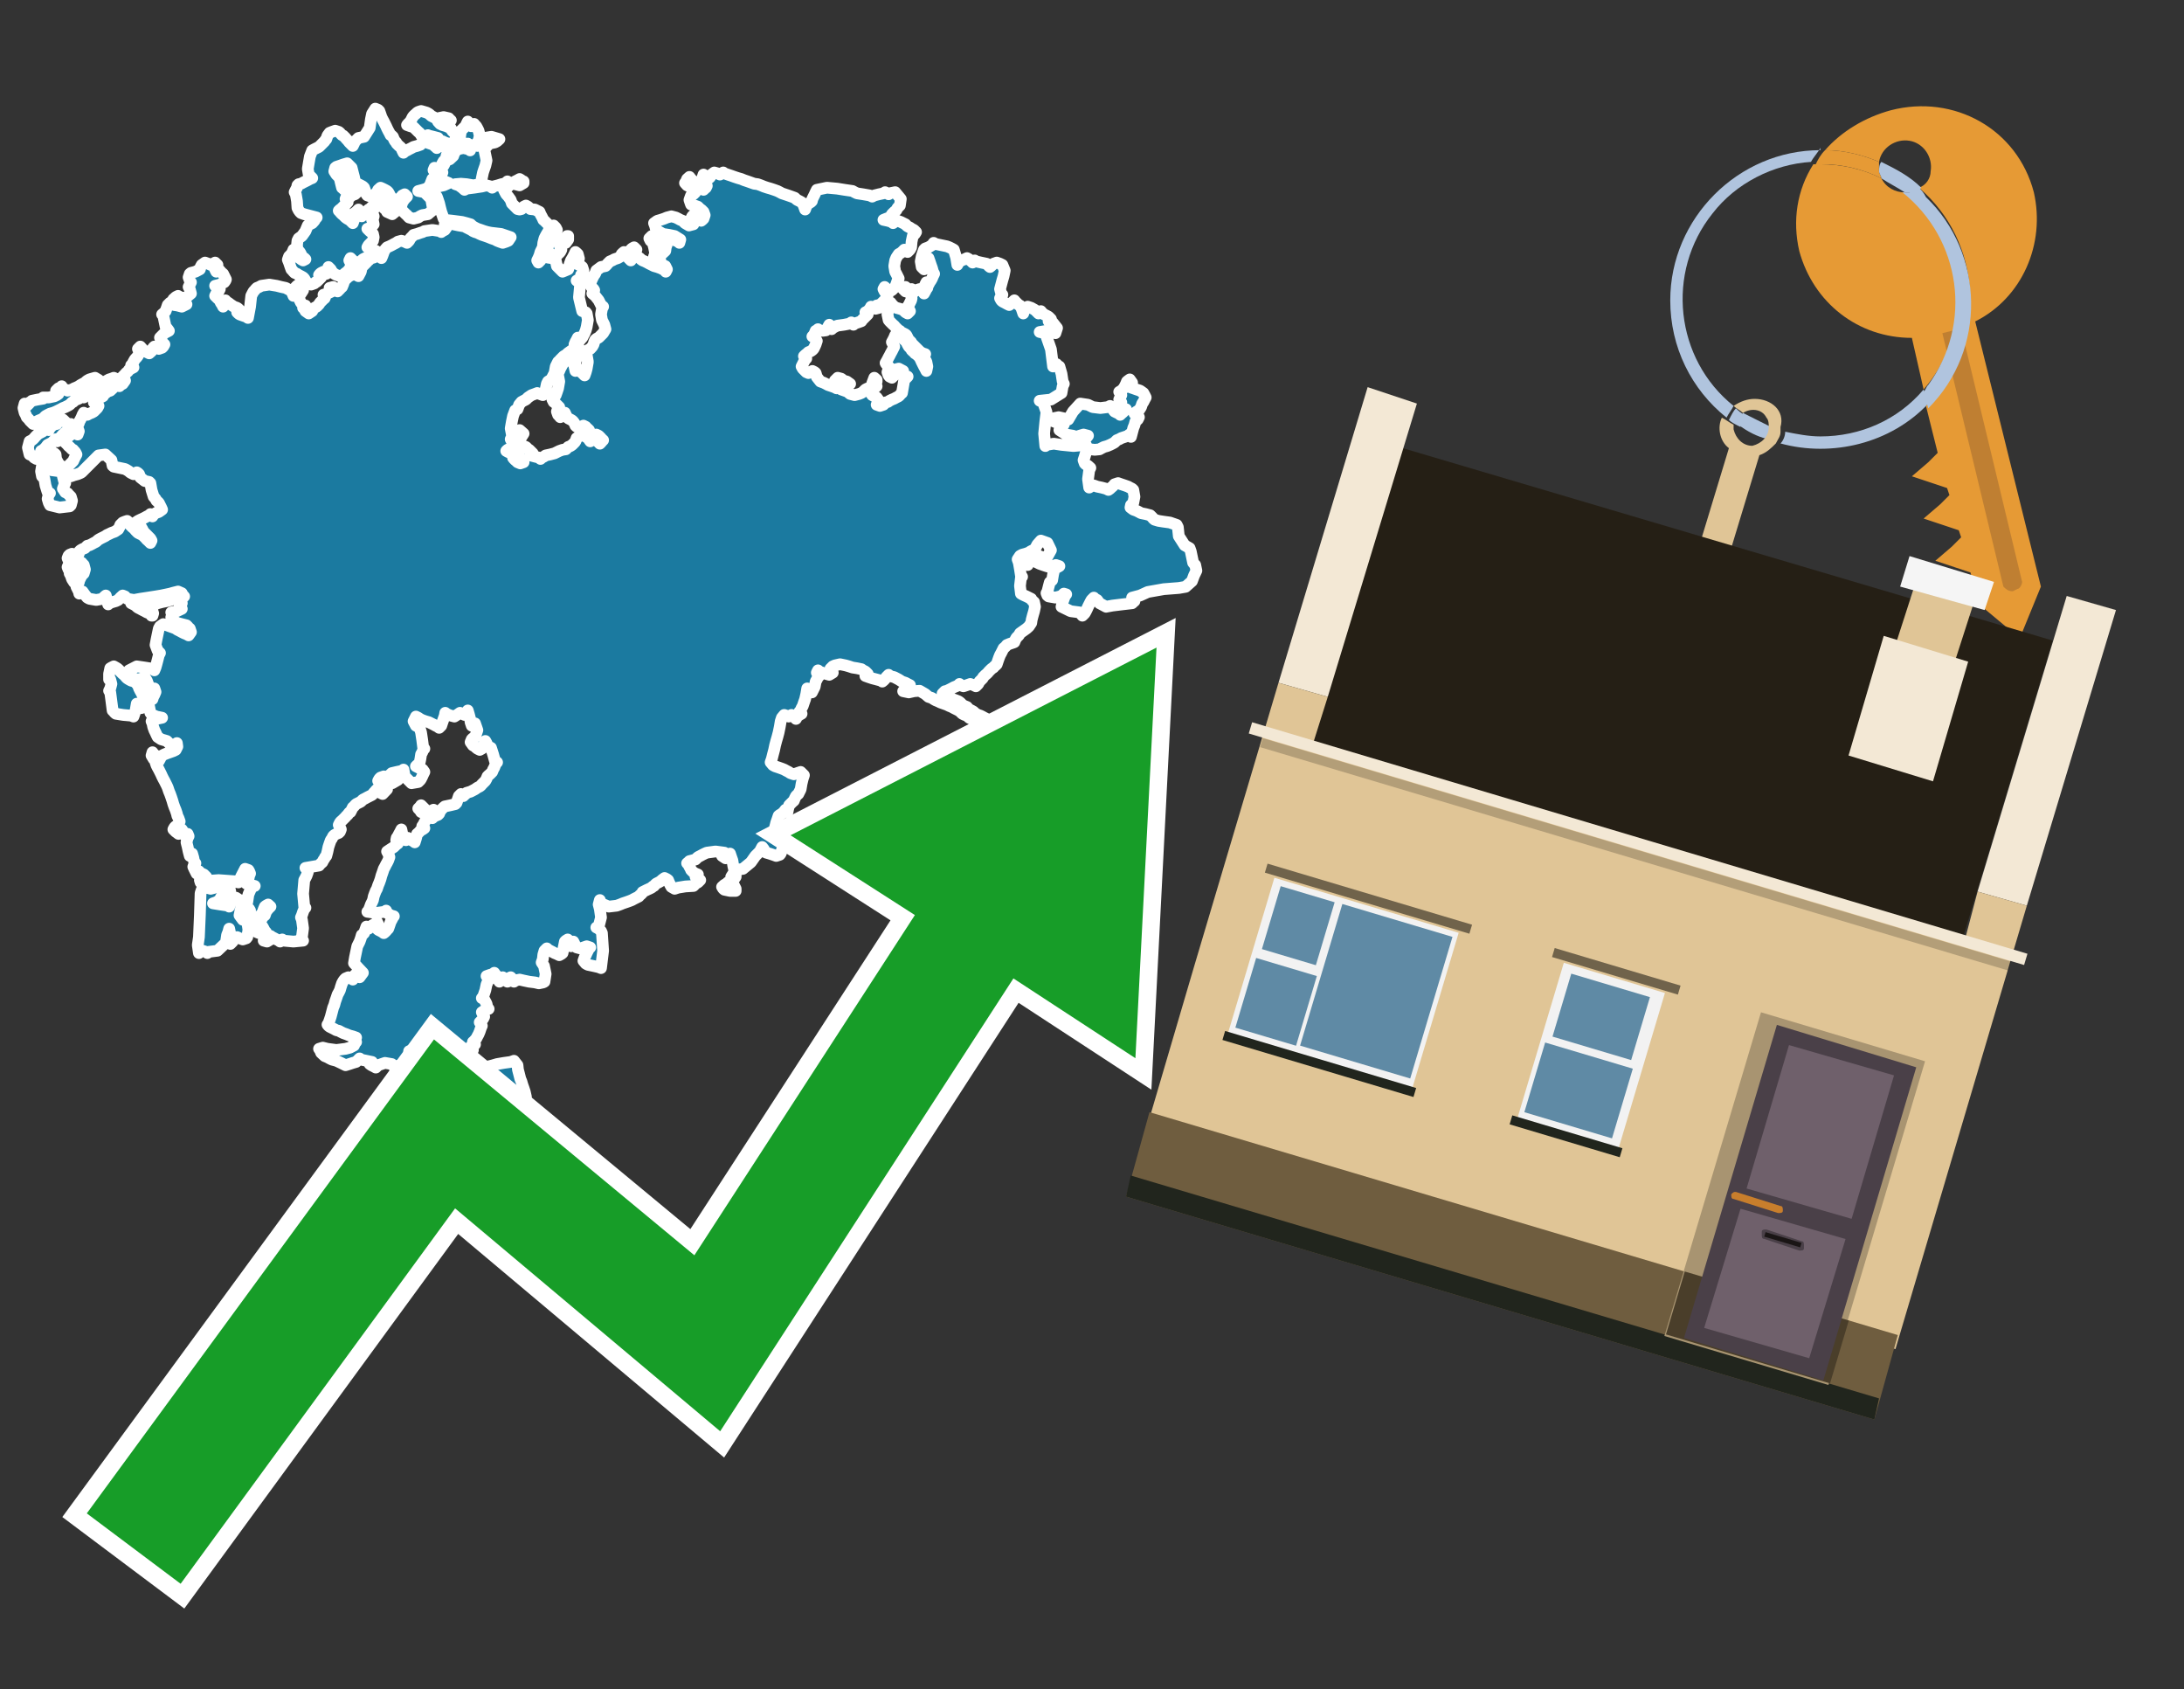
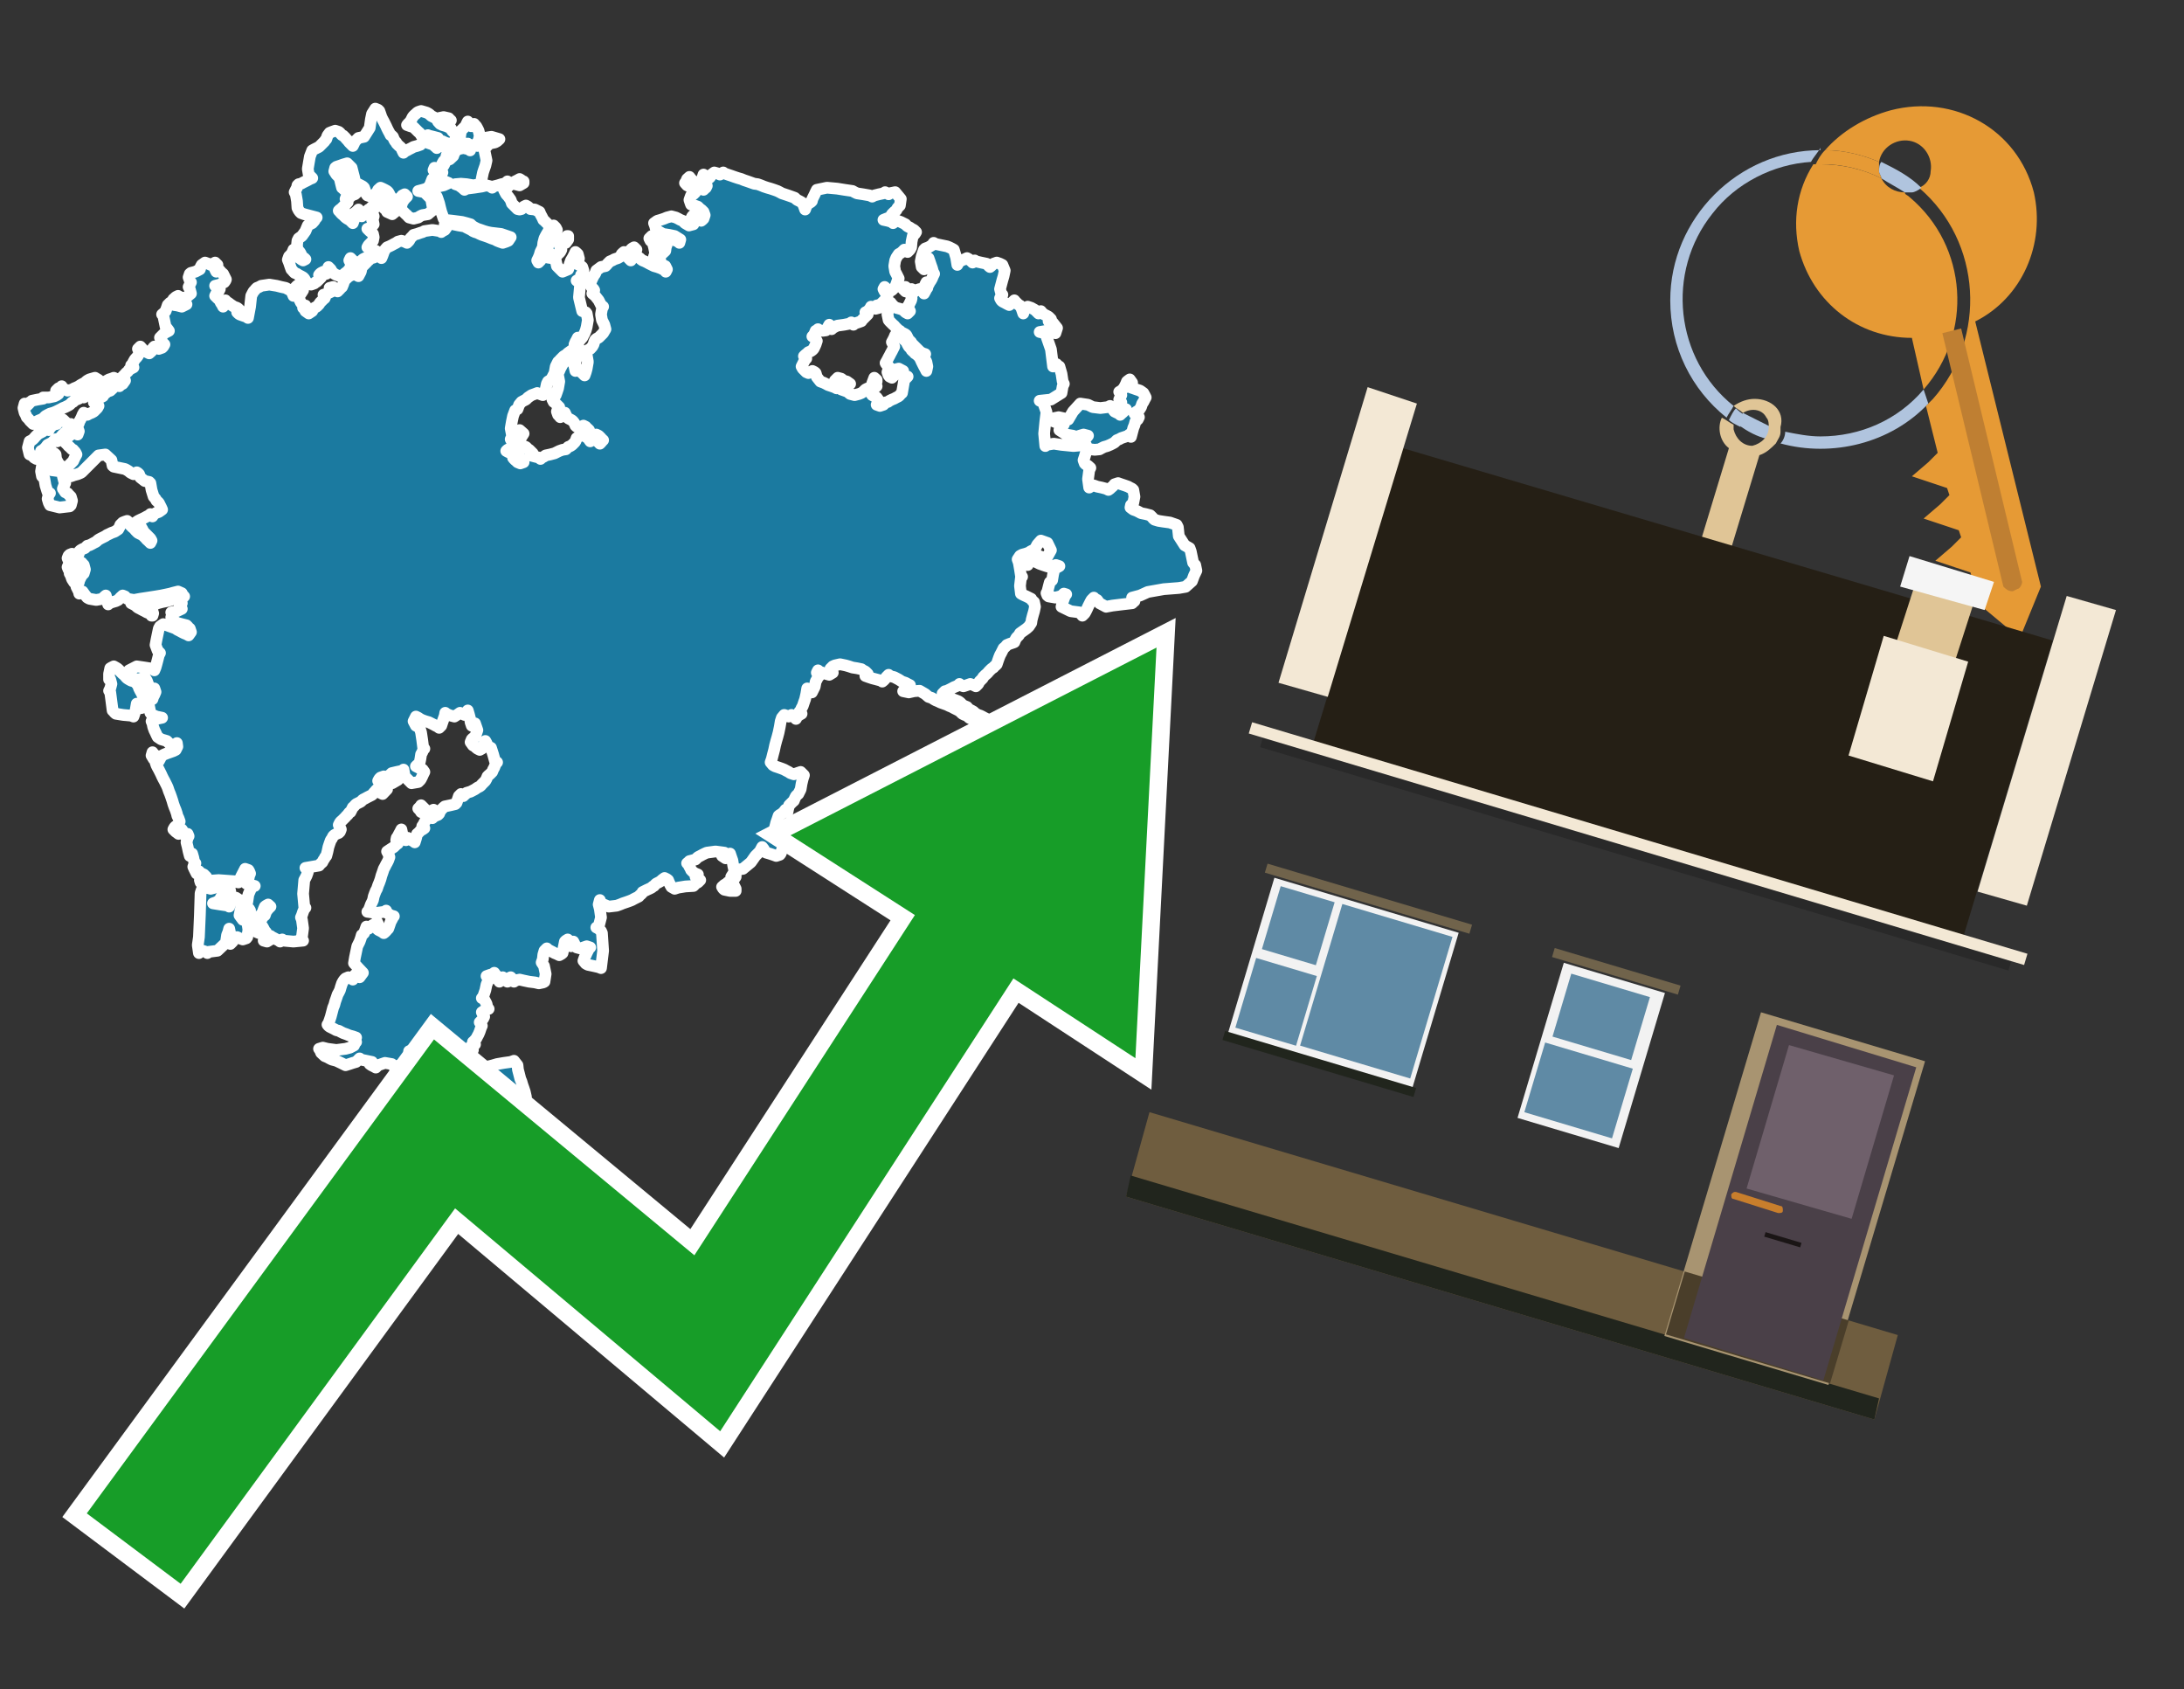
<svg xmlns="http://www.w3.org/2000/svg" version="1.1" id="Text" x="0px" y="0px" width="93.1px" height="72px" viewBox="0 0 93.1 72" style="enable-background:new 0 0 93.1 72;" xml:space="preserve">
  <rect x="0" y="0" width="93.1" height="72" fill="#333333" stroke="none" />
  <style type="text/css">
	.st0{fill:#1B7AA0;stroke:#FFFFFF;stroke-width:0.5;stroke-linejoin:round;}
	.st1{fill:none;stroke:#FFFFFF;stroke-width:1.5;stroke-miterlimit:10;}
	.st2{fill:#179D28;}
	.st3{fill:#E69A35;}
	.st4{fill:#B0C4DE;}
	.st5{fill:#E0C596;}
	.st6{fill:#BF7F32;}
	.st7{fill-rule:evenodd;clip-rule:evenodd;fill:#251F15;}
	.st8{fill-rule:evenodd;clip-rule:evenodd;fill:#F3E8D5;}
	.st9{fill-rule:evenodd;clip-rule:evenodd;fill:#E0C596;}
	.st10{fill-rule:evenodd;clip-rule:evenodd;fill:#6F5D3F;}
	.st11{fill-rule:evenodd;clip-rule:evenodd;fill:#21251D;}
	.st12{fill-rule:evenodd;clip-rule:evenodd;fill:#F5F5F5;}
	.st13{opacity:0.2;fill-rule:evenodd;clip-rule:evenodd;}
	.st14{fill-rule:evenodd;clip-rule:evenodd;fill:#A89471;}
	.st15{fill-rule:evenodd;clip-rule:evenodd;fill:#4A3E2A;}
	.st16{fill:#4A4048;}
	.st17{fill:#6F606B;}
	.st18{fill:#C87E2C;}
	.st19{fill:#1A1515;}
	.st20{fill-rule:evenodd;clip-rule:evenodd;fill:#F2F2F2;}
	.st21{fill-rule:evenodd;clip-rule:evenodd;fill:#5F8AA5;}
	.st22{fill-rule:evenodd;clip-rule:evenodd;fill:#70634B;}
</style>
  <path class="st0" d="M31.12,37.97L30.88,37.92L30.83,37.88L30.78,37.8L30.88,37.71L30.98,37.66L31.02,37.61L31.07,37.66L31.12,37.71L31.17,37.66L31.22,37.61L31.26,37.68L31.31,37.78L31.36,37.88L31.36,37.97ZM18.81,7.15L18.86,7.11L18.91,7.06L18.96,6.96L18.98,6.87L19.03,6.84L19.17,6.79L19.32,6.65L19.37,6.51L19.41,6.46L19.46,6.41L19.51,6.36L19.75,6.31L19.99,6.36L20.04,6.41L20.06,6.31L20.04,6.22L19.99,6.17L19.94,6.12L19.89,6.17L19.8,6.22L19.7,6.17L19.65,6.12L19.61,5.83L19.65,5.57L19.7,5.52L19.75,5.47L19.8,5.42L19.85,5.38L19.89,5.28L19.94,5.18L19.99,5.28L20.09,5.38L20.16,5.33L20.21,5.28L20.25,5.33L20.3,5.38L20.35,5.47L20.4,5.57L20.45,5.78L20.4,6.02L20.35,6.07L20.3,6.12L20.25,6.17L20.35,6.22L20.45,6.17L20.5,6.12L20.54,6.02L20.59,5.93L20.64,5.88L20.95,5.83L21.29,5.93L21.19,6.02L21.1,6.07L20.86,6.12L20.64,6.36L20.69,6.6L20.74,6.84L20.69,7.06L20.64,7.2L20.59,7.35L20.54,7.59L20.5,7.83L20.45,7.85L20.18,7.9L19.89,7.85L19.65,7.83L19.41,7.85L19.56,7.9L19.7,8.0L19.8,8.09L19.89,8.04L20.21,8.0L20.54,7.95L20.74,7.9L20.93,7.95L20.98,8.0L21.02,7.95L21.22,7.9L21.38,7.85L21.48,7.83L21.58,7.78L21.63,7.73L21.67,7.78L21.72,7.83L21.77,7.85L21.72,7.9L21.67,7.95L21.58,8.0L21.48,8.09L21.53,8.19L21.58,8.28L21.67,8.38L21.77,8.52L21.82,8.67L21.87,8.72L21.91,8.76L21.96,8.81L22.01,8.86L22.06,8.91L22.15,8.93L22.23,8.91L22.27,8.86L22.32,8.81L22.42,8.76L22.51,8.81L22.56,8.86L22.61,8.91L22.8,8.93L23.0,9.03L23.04,9.13L23.09,9.22L23.14,9.32L23.16,9.37L23.21,9.41L23.26,9.46L23.31,9.51L23.36,9.56L23.4,9.61L23.45,9.7L23.4,9.8L23.36,9.89L23.31,9.97L23.26,10.06L23.21,10.16L23.16,10.35L23.14,10.54L23.09,10.64L23.04,10.74L23.0,10.88L22.95,11.0L22.9,11.1L22.95,11.19L23.0,11.14L23.04,11.1L23.09,11.02L23.19,10.93L23.26,10.78L23.31,10.64L23.36,10.5L23.4,10.35L23.45,10.21L23.55,10.06L23.64,10.16L23.69,10.26L23.74,10.21L23.84,10.16L23.93,10.21L23.88,10.26L23.84,10.4L23.88,10.54L23.93,10.64L23.88,10.74L23.84,10.78L23.79,10.83L23.74,10.88L23.64,10.93L23.55,10.88L23.5,10.83L23.45,10.88L23.4,10.93L23.36,10.98L23.5,11.0L23.64,11.05L23.69,11.1L23.74,11.34L23.98,11.58L24.22,11.48L24.25,11.38L24.29,11.24L24.34,11.1L24.39,11.02L24.44,10.93L24.49,10.83L24.53,10.74L24.58,10.78L24.63,10.83L24.68,11.02L24.63,11.19L24.58,11.24L24.68,11.29L24.77,11.34L24.82,11.38L24.87,11.53L24.82,11.67L24.77,11.72L24.82,11.77L24.87,11.82L24.73,11.87L24.58,11.96L24.68,12.03L24.77,12.08L24.73,12.13L24.68,12.68L24.82,13.26L24.97,13.31L25.01,13.36L25.06,13.64L25.01,13.93L24.97,14.08L24.92,14.2L24.87,14.29L24.82,14.39L24.77,14.44L24.73,14.49L24.68,14.44L24.63,14.39L24.58,14.49L24.53,14.58L24.49,14.68L24.58,14.77L24.68,14.82L24.53,14.87L24.39,14.92L24.32,14.97L24.22,15.04L24.12,15.13L24.03,15.18L23.98,15.23L23.93,15.28L23.88,15.33L23.84,15.38L23.79,15.42L23.74,15.52L23.69,15.62L23.64,15.9L23.5,16.17L23.36,16.26L23.31,16.36L23.26,16.6L23.14,16.84L23.0,16.79L22.9,16.75L22.8,16.79L22.66,16.84L22.51,16.94L22.42,17.03L22.32,17.08L22.23,17.13L22.13,17.25L22.08,17.39L22.06,17.44L21.96,17.49L21.87,17.73L21.82,17.97L21.77,18.26L21.82,18.52L21.87,18.57L21.82,18.62L21.77,18.72L21.82,18.81L21.87,18.96L21.77,19.1L21.67,19.15L21.63,19.17L21.58,19.22L21.67,19.27L21.77,19.22L21.82,19.17L21.87,19.27L21.91,19.37L21.96,19.41L21.91,19.46L21.87,19.51L21.91,19.56L21.96,19.61L22.01,19.65L22.06,19.7L22.18,19.75L22.32,19.7L22.27,19.65L22.23,19.61L22.18,19.56L22.13,19.46L22.08,19.37L22.06,19.22L22.15,19.1L22.23,19.05L22.32,19.01L22.42,19.05L22.47,19.1L22.51,19.15L22.56,19.17L22.61,19.22L22.66,19.27L22.71,19.32L22.66,19.37L22.61,19.41L22.8,19.46L23.0,19.51L23.04,19.56L23.09,19.51L23.19,19.46L23.26,19.41L23.45,19.37L23.64,19.32L23.74,19.27L23.84,19.22L23.98,19.17L24.12,19.15L24.17,19.1L24.22,19.05L24.32,19.01L24.39,18.96L24.44,18.91L24.49,18.86L24.53,18.81L24.58,18.67L24.82,18.52L25.06,18.67L25.16,18.81L25.25,18.76L25.33,18.72L25.42,18.76L25.47,18.81L25.52,18.86L25.57,18.91L25.62,18.86L25.66,18.81L25.71,18.76L25.66,18.72L25.62,18.67L25.57,18.62L25.52,18.57L25.42,18.52L25.33,18.57L25.25,18.62L25.16,18.48L25.11,18.33L25.06,18.28L25.01,18.24L24.97,18.19L24.87,18.14L24.77,18.19L24.68,18.24L24.58,18.19L24.53,18.14L24.49,18.04L24.44,17.97L24.39,17.92L24.32,17.88L24.22,17.83L24.17,17.78L24.12,17.68L24.08,17.59L24.03,17.63L23.98,17.68L23.93,17.73L23.88,17.78L23.84,17.73L23.79,17.68L23.74,17.54L23.79,17.39L23.84,17.35L23.79,17.3L23.74,17.25L23.69,17.2L23.64,17.15L23.6,17.13L23.55,17.03L23.6,16.94L23.64,16.89L23.69,16.84L23.74,16.7L23.79,16.55L23.84,16.26L23.79,16.0L23.74,15.95L23.79,15.9L23.84,15.81L23.88,15.71L23.93,15.62L23.98,15.52L24.03,15.47L24.08,15.42L24.12,15.38L24.2,15.33L24.29,15.28L24.34,15.23L24.39,15.18L24.44,15.13L24.49,15.09L24.53,15.06L24.58,15.26L24.53,15.42L24.49,15.62L24.53,15.81L24.58,15.76L24.63,15.71L24.68,15.76L24.73,15.81L24.77,15.86L24.82,15.9L24.87,15.95L24.92,16.0L24.97,15.86L25.01,15.71L25.06,15.42L25.01,15.13L24.97,15.04L25.01,14.97L25.06,14.92L25.16,14.87L25.25,14.77L25.3,14.68L25.33,14.58L25.37,14.49L25.42,14.44L25.52,14.39L25.62,14.29L25.71,14.2L25.81,14.03L25.76,13.84L25.71,13.74L25.66,13.64L25.62,13.4L25.66,13.16L25.71,13.07L25.62,13.0L25.52,12.8L25.37,12.61L25.25,12.51L25.3,12.42L25.33,12.37L25.3,12.32L25.25,12.27L25.21,12.23L25.16,12.11L25.21,11.96L25.25,11.87L25.3,11.77L25.33,11.72L25.37,11.67L25.42,11.53L25.62,11.38L25.81,11.34L25.86,11.29L25.9,11.24L25.95,11.19L26.0,11.14L26.1,11.1L26.19,11.05L26.34,11.0L26.46,10.93L26.5,10.83L26.55,10.78L26.6,10.74L26.65,10.78L26.7,10.83L26.75,10.93L26.79,11.0L26.84,11.05L26.89,11.1L26.94,10.93L26.89,10.74L26.84,10.69L26.89,10.64L26.94,10.59L27.03,10.54L27.13,10.64L27.08,10.74L27.03,10.78L27.08,10.83L27.13,10.88L27.18,10.93L27.23,10.98L27.27,11.0L27.32,11.05L27.39,11.1L27.49,11.14L27.59,11.19L27.68,11.24L27.78,11.29L27.88,11.34L28.02,11.38L28.16,11.43L28.26,11.48L28.36,11.53L28.38,11.58L28.43,11.48L28.38,11.38L28.36,11.34L28.21,11.29L28.07,11.24L28.12,11.19L28.16,11.14L28.12,11.1L28.07,11.05L27.97,11.0L27.88,10.93L27.92,10.83L27.97,10.78L27.92,10.74L27.88,10.54L27.83,10.35L27.78,10.3L27.73,10.26L27.68,10.16L27.78,10.06L27.88,10.11L27.97,10.16L28.07,10.21L28.12,10.26L28.16,10.3L28.12,10.35L28.07,10.45L28.12,10.54L28.16,10.59L28.12,10.64L28.07,10.74L28.21,10.83L28.36,10.69L28.38,10.54L28.43,10.4L28.48,10.26L28.52,10.21L28.62,10.16L28.72,10.21L28.81,10.26L28.91,10.3L28.96,10.35L29.0,10.21L28.76,10.06L28.52,10.01L28.26,9.97L27.97,9.8L27.92,9.61L27.88,9.51L28.02,9.41L28.16,9.37L28.31,9.32L28.43,9.27L28.62,9.22L28.81,9.27L28.91,9.32L29.0,9.37L29.1,9.41L29.2,9.51L29.37,9.61L29.56,9.56L29.49,9.51L29.39,9.46L29.44,9.41L29.46,9.32L29.51,9.22L29.56,9.17L29.7,9.13L29.85,9.17L29.8,9.22L29.75,9.27L29.8,9.32L29.85,9.37L29.89,9.41L29.94,9.37L29.99,9.32L30.04,9.17L29.99,9.03L29.94,8.98L29.89,8.93L29.85,8.91L29.8,8.86L29.75,8.81L29.61,8.76L29.46,8.72L29.44,8.67L29.39,8.52L29.44,8.38L29.46,8.33L29.56,8.28L29.65,8.19L29.7,8.09L29.75,8.04L29.85,8.0L29.94,8.04L29.99,8.09L30.04,8.04L30.09,8.0L30.13,7.92L30.09,7.83L30.04,7.78L29.99,7.73L29.94,7.59L29.99,7.44L30.04,7.54L30.13,7.63L30.23,7.59L30.28,7.54L30.33,7.44L30.45,7.35L30.59,7.39L30.69,7.44L30.78,7.39L30.83,7.35L30.88,7.39L31.02,7.44L31.17,7.49L31.31,7.54L31.46,7.59L31.6,7.63L31.72,7.68L31.87,7.73L32.01,7.78L32.15,7.83L32.3,7.85L32.44,7.9L32.56,7.95L32.71,8.0L32.85,8.04L33.0,8.09L33.14,8.14L33.24,8.19L33.33,8.24L33.45,8.28L33.6,8.33L33.74,8.38L33.88,8.43L33.93,8.48L33.98,8.52L34.08,8.57L34.17,8.62L34.22,8.67L34.27,8.79L34.32,8.93L34.37,8.79L34.46,8.67L34.56,8.62L34.61,8.57L34.63,8.48L34.68,8.38L34.73,8.28L34.77,8.19L34.82,8.09L35.25,8.0L35.69,8.04L36.0,8.09L36.34,8.14L36.43,8.19L36.53,8.24L36.79,8.28L37.08,8.33L37.18,8.38L37.27,8.33L37.47,8.28L37.66,8.24L37.73,8.19L37.83,8.24L37.88,8.28L37.92,8.24L38.16,8.19L38.4,8.48L38.36,8.76L38.31,8.81L38.26,8.86L38.21,8.96L38.12,9.03L38.02,9.13L37.97,9.22L37.92,9.27L37.78,9.32L37.66,9.37L37.85,9.41L38.02,9.46L38.07,9.51L38.12,9.46L38.26,9.41L38.4,9.46L38.5,9.51L38.6,9.56L38.64,9.61L38.69,9.65L38.79,9.7L38.86,9.75L38.96,9.8L39.05,9.89L39.0,9.97L38.96,10.01L38.91,10.06L38.86,10.3L38.84,10.54L38.79,10.64L38.69,10.74L38.6,10.69L38.55,10.64L38.5,10.69L38.45,10.74L38.4,10.78L38.31,10.83L38.21,10.98L38.16,11.1L38.12,11.34L38.16,11.58L38.21,11.67L38.26,11.77L38.31,11.87L38.26,11.96L38.21,12.11L38.16,12.23L38.12,12.27L38.07,12.32L38.02,12.37L37.92,12.42L37.83,12.37L37.78,12.32L37.75,12.27L37.71,12.23L37.66,12.32L37.71,12.42L37.75,12.47L37.78,12.51L37.83,12.61L37.78,12.71L37.75,12.75L37.71,12.8L37.66,12.85L37.61,12.9L37.56,12.95L37.47,13.0L37.37,13.02L37.42,13.07L37.47,13.12L37.32,13.16L37.18,13.12L37.13,13.07L37.08,13.16L36.99,13.26L36.89,13.31L36.94,13.36L36.99,13.4L36.94,13.45L36.89,13.5L36.84,13.55L36.79,13.6L36.75,13.64L36.72,13.69L36.58,13.74L36.43,13.79L36.38,13.84L36.34,13.79L36.29,13.74L36.24,13.79L35.98,13.84L35.69,13.88L35.59,13.93L35.5,13.98L35.45,14.03L35.4,13.93L35.35,13.84L35.3,13.93L35.25,14.03L35.21,14.08L35.06,14.1L34.92,14.08L34.87,14.03L34.82,14.08L34.77,14.1L34.73,14.2L34.68,14.29L34.63,14.34L34.73,14.39L34.82,14.53L34.77,14.68L34.73,14.77L34.68,14.87L34.63,14.92L34.56,14.97L34.46,15.01L34.41,15.06L34.37,15.09L34.32,15.13L34.27,15.18L34.32,15.23L34.37,15.28L34.32,15.33L34.27,15.42L34.22,15.52L34.17,15.62L34.22,15.71L34.27,15.76L34.32,15.81L34.37,15.86L34.46,15.9L34.56,15.86L34.63,15.81L34.73,15.86L34.77,15.9L34.82,16.07L34.97,16.26L35.11,16.31L35.21,16.36L35.3,16.41L35.45,16.46L35.59,16.51L35.66,16.55L35.76,16.46L35.81,16.36L35.86,16.31L35.78,16.26L35.69,16.31L35.64,16.36L35.59,16.22L35.71,16.1L35.86,16.14L35.9,16.17L35.95,16.22L36.1,16.26L36.24,16.36L36.1,16.46L35.95,16.51L35.9,16.55L35.86,16.6L36.0,16.65L36.14,16.7L36.19,16.75L36.24,16.79L36.43,16.84L36.62,16.79L36.72,16.75L36.79,16.7L36.84,16.65L36.89,16.6L36.99,16.55L37.08,16.7L37.18,16.84L37.27,16.89L37.37,16.94L37.47,17.08L37.42,17.2L37.37,17.25L37.51,17.3L37.66,17.25L37.71,17.2L37.75,17.15L37.85,17.13L37.92,17.08L38.02,17.03L38.12,16.99L38.21,16.94L38.31,16.89L38.36,16.84L38.4,16.79L38.45,16.75L38.5,16.46L38.55,16.17L38.6,16.14L38.64,16.1L38.69,16.05L38.55,16.0L38.4,15.95L38.45,15.9L38.5,15.81L38.31,15.71L38.12,15.76L38.16,15.81L38.21,15.86L38.16,15.9L38.12,16.0L38.02,16.1L37.92,16.05L37.88,16.0L37.83,15.86L37.88,15.71L37.92,15.66L37.88,15.62L37.83,15.57L37.78,15.52L37.75,15.47L37.78,15.42L37.83,15.33L37.88,15.23L37.92,15.16L37.97,15.06L38.02,14.97L38.07,14.87L38.12,14.77L38.07,14.68L38.02,14.58L38.07,14.49L38.12,14.39L38.16,14.29L38.21,14.25L38.26,14.2L38.31,14.25L38.36,14.29L38.4,14.34L38.45,14.39L38.5,14.44L38.55,14.49L38.6,14.53L38.64,14.58L38.69,14.68L38.74,14.77L38.79,14.82L38.84,14.87L38.86,14.92L38.91,14.97L38.96,15.01L39.0,15.06L39.05,15.09L39.1,15.13L39.15,15.18L39.2,15.23L39.25,15.33L39.29,15.42L39.34,15.52L39.39,15.62L39.44,15.71L39.49,15.81L39.53,15.62L39.49,15.42L39.44,15.33L39.39,15.23L39.34,15.18L39.39,15.13L39.44,15.09L39.34,15.06L39.25,15.01L39.2,14.97L39.15,14.92L39.1,14.87L39.05,14.82L39.0,14.77L38.96,14.73L38.91,14.68L38.86,14.63L38.84,14.58L38.79,14.53L38.74,14.49L38.69,14.39L38.64,14.29L38.6,14.25L38.5,14.2L38.4,14.15L38.36,14.1L38.31,14.08L38.26,14.03L38.21,13.98L38.16,13.93L38.12,13.88L38.07,13.84L38.02,13.79L37.97,13.74L37.92,13.69L37.88,13.64L37.83,13.4L37.88,13.16L37.92,13.02L37.97,12.9L38.02,12.97L38.12,13.07L38.21,13.12L38.36,13.16L38.5,13.21L38.55,13.26L38.6,13.31L38.69,13.36L38.79,13.26L38.74,13.16L38.69,13.07L38.74,13.0L38.79,12.9L38.84,12.8L38.86,12.71L38.84,12.61L38.79,12.47L38.86,12.32L38.96,12.37L39.0,12.42L39.05,12.37L39.2,12.32L39.34,12.42L39.39,12.51L39.44,12.42L39.49,12.32L39.53,12.27L39.49,12.23L39.44,12.13L39.49,12.03L39.53,12.08L39.58,12.13L39.63,12.03L39.68,11.96L39.73,11.87L39.77,11.77L39.82,11.67L39.77,11.58L39.73,11.43L39.68,11.29L39.63,11.14L39.58,11.0L39.53,11.1L39.49,11.19L39.44,11.34L39.39,11.48L39.34,11.43L39.29,11.38L39.25,11.14L39.29,10.93L39.34,10.78L39.39,10.64L39.44,10.59L39.58,10.54L39.73,10.45L39.8,10.35L39.89,10.4L40.13,10.45L40.37,10.5L40.47,10.54L40.57,10.59L40.66,10.64L40.76,10.98L40.81,11.29L40.86,11.19L40.98,11.1L41.12,11.05L41.22,11.0L41.31,11.05L41.36,11.1L41.41,11.14L41.46,11.19L41.5,11.14L41.55,11.1L41.6,11.14L41.82,11.19L42.06,11.24L42.11,11.29L42.15,11.34L42.2,11.38L42.25,11.34L42.3,11.29L42.35,11.24L42.49,11.19L42.63,11.24L42.73,11.29L42.83,11.53L42.78,11.77L42.73,11.94L42.68,12.13L42.63,12.32L42.68,12.51L42.73,12.56L42.68,12.61L42.63,12.71L42.68,12.8L42.73,12.85L42.83,12.9L42.92,12.95L43.02,13.0L43.09,12.95L43.14,12.9L43.19,12.85L43.24,12.8L43.28,12.85L43.33,12.9L43.38,12.95L43.43,13.0L43.48,13.02L43.52,13.07L43.57,13.21L43.62,13.36L43.67,13.21L43.81,13.07L43.96,13.12L44.03,13.16L44.12,13.21L44.17,13.26L44.22,13.31L44.27,13.36L44.32,13.31L44.37,13.26L44.41,13.31L44.46,13.36L44.51,13.4L44.61,13.45L44.7,13.5L44.75,13.55L44.8,13.6L44.75,13.64L44.7,13.69L44.87,13.74L45.06,13.98L44.99,14.2L44.89,14.15L44.61,14.1L44.32,14.15L44.56,14.2L44.8,14.89L44.89,15.62L44.99,15.57L45.04,15.52L45.06,15.57L45.16,15.62L45.25,15.93L45.3,16.26L45.35,16.36L45.3,16.46L45.25,16.75L44.8,17.03L44.32,17.08L44.46,17.13L44.61,17.56L44.56,17.97L44.51,18.48L44.56,19.01L44.61,18.96L44.92,18.91L45.25,18.96L45.76,19.01L46.29,18.96L46.24,18.91L46.19,18.81L46.24,18.72L46.29,18.67L46.34,18.62L46.38,18.57L46.19,18.52L46.02,18.57L45.88,18.62L45.74,18.57L45.45,18.52L45.16,18.33L45.25,18.14L45.35,18.09L45.21,18.07L45.06,18.02L44.94,17.97L44.8,17.92L44.85,17.88L44.89,17.83L45.13,17.78L45.35,17.83L45.54,17.88L45.74,17.54L46.05,17.2L46.38,17.25L46.48,17.3L46.58,17.35L46.91,17.39L47.23,17.35L47.32,17.3L47.42,17.39L47.47,17.49L47.51,17.54L47.61,17.59L47.71,17.63L47.75,17.68L47.8,17.63L47.85,17.59L47.9,17.54L47.95,17.49L48.0,17.44L47.85,17.39L47.71,17.3L47.75,17.2L47.8,17.15L47.75,17.13L47.71,17.03L47.75,16.94L47.8,16.84L47.75,16.75L47.71,16.7L47.8,16.65L47.9,16.55L47.95,16.46L48.0,16.36L48.04,16.26L48.09,16.22L48.16,16.17L48.26,16.31L48.21,16.46L48.19,16.51L48.31,16.55L48.45,16.6L48.6,16.65L48.74,16.75L48.79,16.84L48.84,16.94L48.79,17.03L48.74,17.13L48.69,17.2L48.64,17.35L48.55,17.49L48.45,17.54L48.4,17.59L48.36,17.63L48.45,17.68L48.55,17.78L48.5,17.88L48.45,17.92L48.4,17.97L48.36,18.12L48.31,18.24L48.26,18.43L48.21,18.62L48.19,18.57L48.14,18.52L48.09,18.57L47.95,18.62L47.8,18.67L47.71,18.72L47.61,18.76L47.56,18.81L47.51,18.86L47.42,18.91L47.32,18.96L47.2,19.01L47.06,19.05L46.96,19.1L46.87,19.15L46.67,19.17L46.48,19.15L46.38,19.1L46.29,19.29L46.24,19.46L46.19,19.61L46.24,19.75L46.29,19.8L46.38,19.85L46.48,19.94L46.43,20.04L46.38,20.42L46.43,20.78L46.48,20.74L46.63,20.69L46.77,20.74L46.96,20.78L47.15,20.83L47.25,20.88L47.32,20.83L47.37,20.78L47.42,20.74L47.47,20.69L47.51,20.64L47.66,20.59L47.8,20.64L47.95,20.69L48.09,20.74L48.16,20.78L48.26,20.83L48.31,20.88L48.36,21.17L48.31,21.43L48.26,21.48L48.21,21.53L48.19,21.63L48.31,21.72L48.45,21.77L48.55,21.82L48.64,21.87L48.84,21.91L49.03,21.96L49.08,22.01L49.13,22.06L49.17,22.11L49.22,22.15L49.39,22.2L49.58,22.23L49.87,22.27L50.16,22.37L50.21,22.47L50.25,22.85L50.5,23.24L50.71,23.36L50.76,23.5L50.81,23.74L50.86,23.98L50.9,24.03L50.95,24.08L51.0,24.32L50.9,24.53L50.81,24.77L50.54,25.01L50.25,25.06L49.61,25.11L48.93,25.23L48.6,25.38L48.26,25.47L48.31,25.57L48.36,25.62L48.31,25.66L48.26,25.71L47.83,25.76L47.42,25.81L47.15,25.86L46.87,25.71L46.77,25.57L46.67,25.52L46.63,25.47L46.58,25.52L46.53,25.57L46.48,25.66L46.43,25.76L46.38,25.86L46.34,25.95L46.29,26.05L46.24,26.14L46.19,26.19L46.14,26.24L46.1,26.19L46.05,26.14L46.02,26.1L45.64,26.05L45.25,25.86L45.3,25.66L45.35,25.52L45.4,25.38L45.45,25.33L45.35,25.3L45.25,25.4L44.99,25.47L44.7,25.42L44.65,25.38L44.61,25.28L44.65,25.21L44.7,25.01L44.75,24.82L44.8,24.77L44.85,24.73L44.89,24.49L44.94,24.27L44.99,24.22L45.09,24.17L45.16,24.13L45.01,24.08L44.89,24.13L44.75,24.17L44.61,24.13L44.46,24.08L44.32,24.03L44.22,23.98L44.12,23.93L44.08,23.88L44.03,23.84L44.08,23.79L44.12,23.74L44.27,23.69L44.41,23.74L44.61,23.79L44.8,23.45L44.65,23.14L44.51,23.09L44.37,23.04L44.22,23.21L44.12,23.4L44.03,23.45L43.93,23.5L43.86,23.55L43.72,23.6L43.57,23.64L43.48,23.69L43.38,23.84L43.43,23.98L43.48,24.27L43.52,24.53L43.57,24.58L43.52,24.63L43.48,24.97L43.52,25.3L43.57,25.33L43.67,25.38L43.76,25.42L43.86,25.47L43.96,25.52L43.98,25.57L44.03,25.62L44.08,25.66L44.12,25.86L44.08,26.05L44.03,26.22L43.98,26.41L43.96,26.55L43.86,26.7L43.76,26.79L43.62,26.89L43.48,26.99L43.43,27.08L43.38,27.13L43.33,27.18L43.28,27.27L43.24,27.37L43.19,27.39L43.04,27.44L42.92,27.49L42.88,27.54L42.83,27.59L42.78,27.63L42.73,27.73L42.68,27.83L42.63,27.92L42.59,28.02L42.54,28.16L42.49,28.31L42.44,28.36L42.39,28.4L42.35,28.45L42.3,28.48L42.25,28.52L42.2,28.57L42.15,28.62L42.11,28.67L42.06,28.72L42.01,28.76L41.96,28.81L41.91,28.86L41.89,28.91L41.84,28.96L41.79,29.01L41.75,29.05L41.7,29.15L41.6,29.25L41.5,29.2L41.36,29.15L41.22,29.2L41.07,29.25L40.93,29.2L40.9,29.15L40.86,29.2L40.76,29.25L40.66,29.29L40.57,29.34L40.47,29.39L40.37,29.44L40.28,29.46L40.23,29.51L40.18,29.56L40.23,29.61L40.28,29.65L40.37,29.7L40.47,29.75L40.62,29.8L40.76,29.85L40.86,29.89L40.93,29.94L40.98,29.99L41.02,30.04L41.12,30.09L41.22,30.13L41.26,30.18L41.31,30.23L41.41,30.28L41.5,30.33L41.55,30.38L41.6,30.42L41.7,30.47L41.79,30.5L41.87,30.54L41.96,30.59L42.06,30.64L42.15,30.69L42.25,30.74L42.35,30.88L42.15,31.02L41.96,30.98L41.87,30.93L41.79,30.88L41.75,30.83L41.7,30.78L41.6,30.74L41.5,30.69L41.41,30.64L41.31,30.59L41.26,30.54L41.22,30.5L41.12,30.47L41.02,30.42L40.98,30.38L40.93,30.33L40.86,30.28L40.76,30.23L40.66,30.18L40.57,30.13L40.47,30.09L40.37,30.04L40.23,29.99L40.09,29.94L39.99,29.89L39.89,29.85L39.8,29.8L39.73,29.75L39.58,29.7L39.44,29.58L39.2,29.44L38.96,29.46L38.74,29.51L38.5,29.46L38.55,29.44L38.6,29.34L38.69,29.25L38.79,29.2L38.69,29.15L38.6,29.1L38.45,29.05L38.31,28.96L38.12,28.86L37.92,28.81L37.88,28.76L37.83,28.81L37.78,28.86L37.75,28.91L37.71,28.96L37.66,29.01L37.61,29.05L37.56,29.01L37.37,28.96L37.18,28.91L37.03,28.86L36.89,28.81L36.94,28.76L36.99,28.72L36.94,28.67L36.89,28.62L36.79,28.57L36.72,28.52L36.53,28.48L36.34,28.45L36.19,28.4L36.05,28.36L35.81,28.31L35.59,28.36L35.5,28.4L35.4,28.5L35.45,28.57L35.5,28.67L35.35,28.76L35.21,28.72L35.06,28.67L34.92,28.62L34.87,28.57L34.82,28.67L34.87,28.76L34.92,28.81L34.87,28.86L34.82,28.96L34.77,29.05L34.73,29.27L34.61,29.51L34.46,29.44L34.41,29.34L34.37,29.58L34.32,29.8L34.27,29.94L34.22,30.09L34.17,30.18L34.13,30.28L34.08,30.33L34.13,30.38L34.17,30.42L34.08,30.47L33.98,30.54L33.93,30.64L33.88,30.59L33.84,30.54L33.79,30.5L33.74,30.47L33.69,30.5L33.62,30.54L33.52,30.5L33.43,30.47L33.33,30.59L33.28,30.74L33.24,30.98L33.19,31.22L33.14,31.41L33.09,31.58L33.04,31.77L33.0,31.96L32.95,32.15L32.9,32.35L32.85,32.49L32.95,32.61L33.04,32.66L33.19,32.71L33.33,32.76L33.43,32.8L33.52,32.85L33.62,32.9L33.69,32.95L33.84,33.0L33.98,32.95L34.13,32.9L34.27,33.04L34.22,33.19L34.17,33.4L34.13,33.64L34.08,33.74L34.03,33.84L33.98,33.88L33.93,33.93L33.88,34.03L33.84,34.13L33.79,34.17L33.74,34.22L33.69,34.27L33.64,34.32L33.6,34.46L33.57,34.61L33.52,34.56L33.48,34.51L33.43,34.58L33.33,34.68L33.24,34.73L33.19,34.77L33.14,34.92L33.09,35.06L33.04,35.26L33.14,35.45L33.24,35.54L33.38,35.64L33.52,35.76L33.48,35.9L33.43,36.0L33.38,36.1L33.33,36.24L33.28,36.38L33.24,36.43L33.09,36.48L32.95,36.43L32.8,36.38L32.66,36.34L32.61,36.29L32.56,36.19L32.49,36.1L32.39,36.29L32.2,36.48L32.01,36.75L31.67,37.03L31.36,37.08L31.31,37.13L31.26,36.91L31.22,36.67L31.17,36.53L31.12,36.38L31.07,36.48L30.93,36.58L30.78,36.48L30.83,36.38L30.88,36.34L30.5,36.29L30.13,36.34L30.04,36.38L29.94,36.43L29.85,36.48L29.75,36.53L29.7,36.58L29.65,36.63L29.51,36.67L29.39,36.7L29.34,36.75L29.29,36.79L29.34,36.84L29.39,36.94L29.44,37.03L29.46,37.08L29.51,37.13L29.56,37.18L29.65,37.23L29.75,37.27L29.7,37.32L29.65,37.37L29.75,37.42L29.85,37.51L29.75,37.61L29.65,37.66L29.61,37.71L29.56,37.76L29.22,37.78L28.91,37.83L28.76,37.88L28.62,37.8L28.57,37.71L28.52,37.61L28.48,37.51L28.43,37.47L28.33,37.42L28.26,37.47L28.21,37.51L28.16,37.56L28.07,37.61L27.97,37.66L27.92,37.71L27.88,37.76L27.83,37.78L27.78,37.83L27.68,37.88L27.59,37.92L27.49,37.97L27.39,38.02L27.37,38.07L27.32,38.12L27.27,38.16L27.23,38.21L27.13,38.26L27.03,38.31L26.94,38.36L26.84,38.4L26.7,38.45L26.55,38.5L26.43,38.55L26.29,38.6L25.95,38.64L25.62,38.5L25.57,38.36L25.52,38.55L25.57,38.74L25.62,39.1L25.52,39.49L25.42,39.53L25.52,39.58L25.62,39.68L25.66,39.77L25.71,40.52L25.62,41.26L25.52,41.22L25.3,41.17L25.06,41.12L24.97,41.07L24.87,40.95L24.92,40.81L24.97,40.71L25.01,40.62L25.06,40.52L25.11,40.42L25.16,40.38L25.01,40.33L24.87,40.38L24.73,40.42L24.58,40.38L24.53,40.33L24.49,40.23L24.44,40.13L24.39,40.23L24.34,40.33L24.29,40.18L24.2,40.04L24.12,40.09L24.08,40.13L24.03,40.38L23.98,40.62L23.93,40.66L23.84,40.71L23.74,40.66L23.64,40.62L23.55,40.57L23.45,40.52L23.36,40.47L23.31,40.42L23.26,40.47L23.21,40.52L23.16,40.69L23.14,40.88L23.09,41.02L23.19,41.17L23.26,41.51L23.21,41.84L23.16,41.87L22.97,41.91L22.8,41.87L22.56,41.84L22.32,41.79L22.15,41.75L21.96,41.79L21.91,41.84L21.87,41.75L21.77,41.65L21.67,41.7L21.72,41.75L21.77,41.79L21.63,41.84L21.48,41.75L21.43,41.65L21.38,41.75L21.29,41.84L21.19,41.7L21.14,41.55L21.1,41.51L21.07,41.46L21.02,41.51L20.88,41.55L20.74,41.6L20.83,41.65L20.93,41.7L20.83,41.75L20.74,41.96L20.69,42.2L20.64,42.35L20.59,42.49L20.54,42.54L20.64,42.59L20.74,42.78L20.78,42.95L20.83,43.0L20.69,43.04L20.54,43.14L20.59,43.24L20.64,43.33L20.59,43.43L20.54,43.48L20.5,43.52L20.45,43.57L20.5,43.62L20.54,43.72L20.5,43.81L20.45,43.96L20.4,44.08L20.35,44.17L20.3,44.27L20.25,44.32L20.21,44.37L20.16,44.41L20.21,44.46L20.25,44.51L20.16,44.56L20.06,44.61L20.11,44.65L20.16,44.75L20.11,44.85L20.06,44.8L20.04,44.75L19.99,44.8L19.94,44.85L19.89,45.01L19.56,45.21L19.22,45.16L19.17,45.11L19.13,45.16L19.03,45.21L18.96,45.26L18.81,45.3L18.67,45.26L18.52,45.21L18.38,45.16L18.19,45.11L18.0,45.06L17.95,45.01L17.92,44.99L17.88,44.94L17.83,44.85L17.63,44.75L17.44,44.8L17.49,44.85L17.54,44.92L17.49,45.01L17.44,45.11L17.39,45.21L17.35,45.26L17.44,45.3L17.54,45.35L17.78,45.4L18.0,45.45L18.19,45.5L18.38,45.54L18.48,45.59L18.57,45.64L18.67,45.69L18.76,45.74L18.96,45.78L19.13,45.74L19.32,45.69L19.51,45.64L19.61,45.59L19.7,45.64L19.8,45.69L19.89,45.64L19.94,45.59L19.99,45.54L20.42,45.5L20.83,45.45L21.02,45.4L21.19,45.35L21.48,45.3L21.77,45.26L21.91,45.21L22.06,45.4L22.08,45.59L22.13,45.78L22.18,45.98L22.23,46.1L22.27,46.24L22.32,46.38L22.37,46.53L22.42,46.75L22.37,46.99L22.32,47.08L22.27,47.18L22.23,47.27L21.53,47.37L20.83,47.32L20.74,47.27L20.64,47.23L20.54,47.18L20.45,47.06L20.4,46.91L20.35,46.67L20.3,46.43L20.25,46.53L20.13,46.63L19.99,46.67L19.94,46.72L19.89,46.82L19.85,46.91L19.8,46.82L19.7,46.72L19.61,46.82L19.51,46.91L19.41,46.87L19.32,46.82L19.22,46.87L19.17,46.91L19.13,46.72L19.08,46.53L19.03,46.48L18.98,46.43L18.96,46.24L18.91,46.05L18.86,46.0L18.81,45.98L18.76,46.0L18.67,46.05L18.57,46.0L18.48,45.98L18.38,45.93L18.09,45.88L17.83,45.93L17.63,45.98L17.44,45.74L17.3,45.5L17.15,45.45L17.03,45.4L16.89,45.45L16.84,45.5L16.79,45.45L16.75,45.4L16.7,45.35L16.41,45.3L16.12,45.4L16.02,45.5L15.93,45.45L15.83,45.4L15.76,45.35L15.81,45.3L15.86,45.26L15.62,45.21L15.38,45.16L15.33,45.11L15.28,45.16L15.23,45.21L15.18,45.26L15.04,45.3L14.89,45.35L14.73,45.4L14.53,45.3L14.34,45.21L14.15,45.16L14.05,45.11L13.96,45.06L13.84,45.01L13.69,44.87L13.64,44.75L13.6,44.7L13.76,44.65L13.96,44.7L14.34,44.75L14.73,44.7L14.92,44.65L15.09,44.56L15.13,44.46L15.18,44.41L15.13,44.37L15.09,44.32L15.13,44.27L15.18,44.22L15.04,44.17L14.89,44.13L14.77,44.08L14.63,44.03L14.53,43.98L14.44,43.93L14.34,43.91L14.25,43.86L14.15,43.81L14.05,43.76L14.0,43.72L13.96,43.67L14.0,43.62L14.05,43.48L14.1,43.33L14.15,43.14L14.2,42.95L14.25,42.83L14.29,42.68L14.34,42.54L14.39,42.39L14.44,42.3L14.49,42.2L14.53,42.06L14.58,41.91L14.63,41.82L14.68,41.75L14.73,41.7L14.85,41.65L14.99,41.7L15.04,41.75L15.09,41.65L15.13,41.55L15.18,41.6L15.33,41.65L15.47,41.46L15.28,41.26L15.09,41.05L15.13,40.81L15.18,40.57L15.23,40.33L15.28,40.23L15.33,40.13L15.38,39.99L15.42,39.85L15.47,39.82L15.52,39.77L15.57,39.63L15.62,39.49L15.66,39.53L15.71,39.58L15.76,39.53L15.81,39.49L15.86,39.44L15.95,39.39L16.02,39.34L16.07,39.29L16.12,39.39L16.07,39.49L16.02,39.53L16.07,39.58L16.12,39.63L16.22,39.68L16.31,39.73L16.36,39.77L16.41,39.73L16.46,39.68L16.5,39.63L16.55,39.58L16.6,39.44L16.65,39.29L16.7,39.2L16.75,39.1L16.79,39.05L16.65,39.01L16.5,38.91L16.46,38.81L16.41,38.86L16.02,38.91L15.66,38.86L15.71,38.81L15.76,38.69L15.81,38.55L15.86,38.45L15.9,38.36L15.93,38.21L15.98,38.07L16.02,37.97L16.07,37.88L16.12,37.73L16.17,37.61L16.22,37.47L16.26,37.32L16.31,37.18L16.36,37.03L16.41,36.94L16.46,36.84L16.5,36.77L16.55,36.67L16.6,36.53L16.55,36.38L16.5,36.29L16.65,36.19L16.79,36.1L16.89,36.0L16.96,35.95L16.91,35.9L16.89,35.81L16.91,35.71L16.96,35.64L17.01,35.54L17.06,35.45L17.11,35.35L17.15,35.54L17.2,35.71L17.25,35.76L17.3,35.81L17.35,35.76L17.39,35.71L17.44,35.76L17.54,35.81L17.63,35.86L17.68,35.9L17.73,35.74L17.78,35.54L17.83,35.5L17.88,35.45L17.92,35.4L18.02,35.35L18.09,35.3L18.04,35.26L18.0,35.21L18.04,35.16L18.09,35.06L18.14,34.97L18.19,34.92L18.24,34.87L18.28,34.82L18.24,34.77L18.19,34.73L18.09,34.68L18.0,34.63L17.95,34.61L17.92,34.56L17.88,34.51L17.83,34.46L17.88,34.41L17.92,34.37L17.95,34.32L18.0,34.37L18.04,34.41L18.09,34.46L18.14,34.51L18.19,34.56L18.28,34.61L18.38,34.56L18.48,34.51L18.57,34.56L18.52,34.61L18.48,34.63L18.43,34.68L18.38,34.77L18.43,34.87L18.48,34.82L18.57,34.77L18.67,34.73L18.72,34.68L18.76,34.58L18.81,34.51L18.86,34.46L18.91,34.41L18.96,34.37L19.2,34.32L19.41,34.27L19.46,34.22L19.51,34.08L19.56,33.93L19.61,33.88L19.65,33.84L19.7,33.88L19.75,33.93L19.8,33.88L19.85,33.84L19.89,33.79L20.06,33.74L20.25,33.64L20.35,33.57L20.45,33.52L20.5,33.48L20.54,33.43L20.59,33.38L20.64,33.33L20.69,33.28L20.74,33.19L20.78,33.09L20.83,33.04L20.88,33.0L20.93,32.95L20.98,32.9L21.02,32.8L21.07,32.71L21.1,32.63L21.14,32.54L21.19,32.49L21.1,32.44L21.02,32.15L20.93,31.87L20.83,31.82L20.78,31.77L20.74,31.67L20.69,31.58L20.64,31.72L20.59,31.87L20.54,31.91L20.45,31.96L20.35,31.91L20.3,31.87L20.25,31.82L20.16,31.77L20.06,31.63L20.11,31.51L20.16,31.46L20.25,31.41L20.35,31.12L20.25,30.83L20.16,30.88L20.11,30.93L20.06,30.78L20.04,30.64L19.99,30.45L19.94,30.28L19.89,30.38L19.8,30.47L19.7,30.42L19.61,30.38L19.51,30.45L19.37,30.54L19.22,30.5L19.13,30.47L19.03,30.42L18.98,30.38L18.96,30.5L18.91,30.64L18.86,30.78L18.81,30.93L18.76,30.98L18.72,31.02L18.67,30.98L18.57,30.93L18.48,30.88L18.38,30.83L18.28,30.78L18.14,30.74L18.0,30.69L17.9,30.64L17.83,30.59L17.73,30.54L17.63,30.74L17.73,30.93L17.83,30.98L17.88,31.02L17.92,31.12L17.95,31.22L18.0,31.55L18.04,31.87L18.09,31.91L18.04,31.96L18.0,32.06L17.95,32.15L17.92,32.35L17.88,32.54L17.83,32.59L17.78,32.61L17.73,32.66L17.83,32.71L17.92,32.76L18.02,32.8L18.09,32.9L18.04,33.0L18.0,33.09L17.95,33.19L17.92,33.24L17.88,33.28L17.83,33.33L17.54,33.38L17.25,33.09L17.2,32.8L17.15,32.85L16.91,32.9L16.7,32.95L16.65,33.0L16.6,33.04L16.77,33.09L16.96,33.24L16.72,33.38L16.5,33.24L16.36,33.09L16.22,33.14L16.17,33.19L16.12,33.28L16.22,33.38L16.31,33.43L16.41,33.48L16.5,33.64L16.31,33.84L16.12,33.74L16.07,33.64L16.02,33.69L15.98,33.74L15.93,33.79L15.9,33.84L15.86,33.88L15.76,33.93L15.66,33.98L15.57,34.03L15.47,34.08L15.42,34.13L15.38,34.17L15.28,34.22L15.18,34.27L15.13,34.32L15.09,34.37L15.04,34.41L14.99,34.51L14.94,34.61L14.89,34.63L14.85,34.68L14.82,34.73L14.77,34.77L14.73,34.82L14.68,34.87L14.63,34.92L14.58,34.97L14.53,35.01L14.49,35.06L14.44,35.16L14.49,35.26L14.53,35.35L14.49,35.45L14.44,35.5L14.34,35.54L14.25,35.59L14.2,35.64L14.15,35.74L14.1,35.81L14.05,35.95L14.0,36.1L13.96,36.29L13.91,36.48L13.86,36.53L13.84,36.58L13.79,36.65L13.74,36.75L13.69,36.79L13.64,36.84L13.6,36.89L13.31,36.94L13.02,36.99L13.07,37.03L13.12,37.18L13.07,37.32L13.02,37.42L12.97,37.51L12.92,38.09L12.97,38.64L13.02,38.69L12.97,38.74L12.92,38.86L12.87,39.01L12.83,39.1L12.87,39.2L12.92,39.56L12.87,39.94L12.83,39.99L12.87,40.04L12.92,40.09L12.51,40.13L12.08,40.09L12.03,40.04L11.99,40.09L11.94,40.13L11.89,40.09L11.79,40.04L11.7,39.99L11.6,39.94L11.53,39.89L11.38,39.85L11.24,39.82L11.29,39.77L11.34,39.73L11.29,39.68L11.24,39.58L11.19,39.49L11.14,39.53L11.1,39.58L11.05,39.44L11.1,39.29L11.14,39.2L11.19,39.1L11.24,39.05L11.29,39.01L11.34,38.86L11.43,38.74L11.53,38.64L11.43,38.55L11.34,38.6L11.29,38.64L11.24,38.76L11.19,38.91L11.14,38.96L11.1,39.01L11.05,39.05L10.95,39.1L10.86,39.15L10.81,39.2L10.76,39.15L10.71,39.1L10.66,39.05L10.62,39.01L10.59,38.96L10.62,38.91L10.66,38.81L10.62,38.74L10.59,38.76L10.54,38.81L10.5,38.74L10.45,38.64L10.4,38.55L10.35,38.45L10.3,38.4L10.4,38.36L10.5,38.4L10.54,38.45L10.59,38.12L10.74,37.78L10.86,37.76L10.66,37.71L10.5,37.66L10.54,37.61L10.59,37.47L10.62,37.32L10.66,37.23L10.62,37.13L10.59,37.08L10.45,37.03L10.3,37.32L10.16,37.61L10.01,37.56L9.32,37.51L8.6,37.56L8.55,37.61L8.52,37.51L8.64,37.42L8.79,37.37L8.74,37.32L8.69,37.27L8.6,37.23L8.52,37.18L8.48,37.13L8.43,37.18L8.38,37.23L8.33,37.13L8.28,37.03L8.24,36.94L8.28,36.84L8.33,36.79L8.28,36.75L8.24,36.55L8.19,36.38L8.14,36.43L8.09,36.48L8.04,36.29L8.0,36.1L7.95,35.9L8.0,35.71L8.04,35.64L8.0,35.54L7.95,35.59L7.9,35.64L7.85,35.5L7.75,35.35L7.66,35.45L7.61,35.54L7.56,35.5L7.49,35.45L7.39,35.35L7.44,35.26L7.49,35.21L7.59,35.16L7.66,35.01L7.61,34.87L7.56,34.77L7.54,34.68L7.49,34.53L7.44,34.41L7.39,34.27L7.35,34.13L7.3,33.98L7.25,33.84L7.2,33.72L7.15,33.57L7.11,33.48L7.06,33.38L7.01,33.28L6.96,33.19L6.91,33.09L6.87,33.0L6.82,32.9L6.77,32.8L6.72,32.71L6.67,32.61L6.63,32.49L6.67,32.35L6.72,32.39L6.77,32.44L6.82,32.35L6.87,32.25L6.91,32.2L7.01,32.15L7.11,32.11L7.25,32.06L7.39,32.01L7.49,31.96L7.56,31.82L7.54,31.67L7.49,31.72L7.35,31.77L7.2,31.67L7.11,31.58L7.01,31.55L6.87,31.51L6.72,31.41L6.67,31.31L6.63,31.22L6.58,31.12L6.53,30.98L6.5,30.83L6.46,30.74L6.67,30.64L6.91,30.59L6.67,30.54L6.46,30.45L6.41,30.38L6.36,30.13L6.31,29.89L6.26,29.8L6.36,29.7L6.46,29.75L6.5,29.8L6.53,29.7L6.58,29.61L6.63,29.49L6.58,29.34L6.53,29.39L6.5,29.44L6.46,29.39L6.41,29.34L6.36,29.25L6.31,29.15L6.26,29.01L6.17,28.86L6.07,28.91L5.88,28.96L5.69,28.91L5.64,28.86L5.59,28.81L5.54,28.76L5.5,28.57L5.83,28.4L6.17,28.45L6.36,28.48L6.53,28.52L6.58,28.57L6.63,28.45L6.67,28.31L6.72,28.12L6.77,27.92L6.82,27.83L6.72,27.73L6.63,27.49L6.67,27.27L6.72,27.03L6.77,26.79L6.82,26.7L6.96,26.6L7.11,26.65L7.25,26.7L7.39,26.75L7.49,26.79L7.56,26.84L7.66,26.89L7.75,26.94L7.85,26.99L7.95,27.03L8.04,27.08L8.14,26.94L8.09,26.79L8.04,26.75L8.0,26.7L7.95,26.65L7.75,26.6L7.56,26.55L7.49,26.51L7.39,26.46L7.35,26.41L7.3,26.31L7.35,26.24L7.39,26.19L7.35,26.14L7.3,26.1L7.54,26.05L7.75,25.95L7.71,25.86L7.66,25.81L7.71,25.76L7.75,25.71L7.71,25.66L7.66,25.62L7.71,25.57L7.75,25.52L7.8,25.47L7.85,25.42L7.8,25.38L7.75,25.28L7.59,25.21L7.39,25.26L7.25,25.3L7.11,25.33L6.87,25.38L6.63,25.42L6.31,25.47L5.98,25.52L5.71,25.57L5.42,25.52L5.37,25.47L5.33,25.42L5.23,25.38L5.13,25.47L5.04,25.57L4.94,25.62L4.8,25.66L4.65,25.71L4.61,25.76L4.56,25.57L4.51,25.38L4.46,25.42L4.41,25.47L4.39,25.52L4.1,25.57L3.81,25.52L3.72,25.47L3.62,25.35L3.52,25.21L3.43,25.26L3.38,25.3L3.36,25.21L3.31,25.11L3.26,25.01L3.31,24.92L3.36,24.82L3.38,24.73L3.43,24.63L3.48,24.53L3.52,24.49L3.57,24.44L3.62,24.27L3.57,24.08L3.52,24.03L3.48,23.98L3.43,24.03L3.36,24.08L3.26,23.88L3.31,23.69L3.36,23.6L3.38,23.5L3.43,23.45L3.52,23.4L3.62,23.36L3.67,23.31L3.72,23.26L3.81,23.24L3.91,23.19L4.0,23.14L4.1,23.09L4.15,23.04L4.2,23.0L4.29,22.95L4.39,22.9L4.49,22.85L4.56,22.8L4.65,22.76L4.75,22.71L4.89,22.66L5.04,22.56L5.09,22.47L5.13,22.37L5.23,22.27L5.33,22.23L5.42,22.2L5.5,22.27L5.54,22.37L5.59,22.42L5.64,22.47L5.69,22.51L5.74,22.56L5.78,22.61L5.83,22.66L5.88,22.71L5.98,22.76L6.07,22.8L6.12,22.85L6.17,22.9L6.22,22.95L6.26,23.0L6.31,23.04L6.36,23.09L6.41,23.14L6.46,23.04L6.41,22.95L6.36,22.9L6.31,22.85L6.26,22.8L6.22,22.76L6.17,22.71L6.12,22.66L6.07,22.56L6.02,22.47L5.98,22.42L5.88,22.37L5.78,22.27L5.88,22.2L5.98,22.15L6.07,22.11L6.17,22.06L6.26,22.01L6.36,21.96L6.41,21.91L6.46,21.96L6.5,22.01L6.53,21.96L6.58,21.91L6.63,21.87L6.77,21.82L6.91,21.72L6.87,21.63L6.82,21.53L6.77,21.43L6.72,21.38L6.67,21.34L6.63,21.26L6.55,21.17L6.46,20.88L6.41,20.59L6.36,20.54L6.17,20.5L5.98,20.35L5.93,20.21L5.88,20.16L5.83,20.13L5.78,20.16L5.69,20.21L5.59,20.16L5.54,20.13L5.5,20.09L5.42,20.04L5.33,19.99L5.09,19.94L4.85,19.89L4.8,19.85L4.75,19.61L4.49,19.37L4.2,19.41L4.15,19.46L4.1,19.51L4.05,19.56L4.0,19.61L3.96,19.65L3.91,19.7L3.86,19.75L3.81,19.8L3.76,19.85L3.72,19.89L3.67,19.94L3.62,19.99L3.57,20.04L3.52,20.09L3.48,20.13L3.43,20.16L3.31,20.21L3.16,20.25L3.02,20.3L2.88,20.16L2.83,20.04L2.78,19.99L2.83,19.94L2.88,19.89L2.92,19.85L2.97,19.8L3.02,19.75L3.07,19.7L3.12,19.65L3.16,19.56L3.21,19.46L3.26,19.37L3.21,19.27L3.16,19.22L3.12,19.17L3.07,19.15L3.02,19.1L2.97,19.05L2.92,19.01L2.88,18.96L2.83,18.91L2.78,18.86L2.73,18.81L2.68,18.76L2.73,18.72L2.78,18.67L2.88,18.62L2.97,18.57L3.02,18.52L3.07,18.48L3.16,18.43L3.26,18.48L3.31,18.52L3.36,18.38L3.31,18.24L3.26,18.19L3.31,18.14L3.36,18.04L3.38,17.97L3.43,17.88L3.48,17.78L3.52,17.68L3.57,17.59L3.62,17.63L3.72,17.68L3.81,17.63L3.91,17.59L4.0,17.54L4.05,17.49L4.1,17.44L4.15,17.39L4.2,17.3L4.1,17.2L4.0,17.15L4.05,17.13L4.1,17.08L4.15,17.03L4.2,16.99L4.29,16.94L4.39,16.89L4.41,16.84L4.46,16.79L4.51,16.75L4.56,16.7L4.7,16.65L4.85,16.51L4.89,16.36L4.94,16.31L4.99,16.26L5.04,16.36L5.09,16.46L5.13,16.41L5.23,16.36L5.33,16.22L5.28,16.1L5.23,16.05L5.28,16.0L5.33,15.95L5.37,15.9L5.42,15.86L5.47,15.81L5.5,15.76L5.59,15.71L5.69,15.66L5.64,15.62L5.59,15.57L5.64,15.52L5.69,15.42L5.74,15.33L5.78,15.28L5.83,15.23L5.88,15.16L5.93,15.06L5.98,15.01L5.93,14.97L5.88,14.87L5.98,14.77L6.07,14.87L6.17,14.97L6.26,15.01L6.36,15.06L6.46,14.97L6.5,14.87L6.53,14.82L6.58,14.77L6.63,14.82L6.77,14.87L6.91,14.82L6.96,14.77L7.01,14.68L6.91,14.58L6.82,14.39L7.01,14.2L7.2,14.1L7.15,14.03L7.11,13.98L7.06,13.93L7.01,13.69L6.96,13.45L6.91,13.4L6.96,13.36L7.01,13.31L7.06,13.26L7.11,13.12L7.15,13.0L7.2,12.95L7.25,12.9L7.3,12.95L7.42,13.0L7.56,13.02L7.75,13.07L7.95,12.97L7.71,12.9L7.49,12.85L7.44,12.8L7.39,12.75L7.44,12.71L7.49,12.66L7.59,12.61L7.66,12.66L7.9,12.71L8.14,12.51L8.09,12.32L8.04,12.23L8.09,12.13L8.14,12.03L8.09,11.96L8.04,11.82L8.09,11.67L8.14,11.63L8.33,11.58L8.52,11.48L8.55,11.38L8.6,11.29L8.74,11.19L8.88,11.24L8.98,11.29L9.08,11.24L9.17,11.19L9.27,11.29L9.22,11.38L9.17,11.48L9.22,11.58L9.27,11.53L9.32,11.48L9.37,11.53L9.41,11.58L9.46,11.63L9.51,11.67L9.56,11.77L9.61,11.87L9.63,11.91L9.61,11.96L9.56,12.03L9.37,12.13L9.17,12.18L9.27,12.23L9.37,12.32L9.32,12.42L9.27,12.47L9.22,12.51L9.17,12.61L9.27,12.71L9.37,12.8L9.41,12.9L9.46,12.97L9.51,13.07L9.56,12.92L9.61,12.8L9.63,12.85L9.73,12.9L9.82,12.97L9.97,13.07L10.11,13.12L10.16,13.16L10.21,13.21L10.16,13.26L10.11,13.31L10.16,13.36L10.21,13.4L10.35,13.45L10.5,13.5L10.57,13.55L10.66,13.07L10.71,12.61L10.76,12.51L10.81,12.42L10.86,12.37L10.9,12.32L10.95,12.27L11.05,12.23L11.14,12.18L11.48,12.13L11.79,12.18L11.99,12.23L12.18,12.27L12.27,12.32L12.37,12.37L12.42,12.42L12.47,12.51L12.51,12.61L12.56,12.42L12.61,12.23L12.66,12.18L12.73,12.13L12.83,12.18L12.87,12.23L12.92,12.37L12.83,12.51L12.73,12.66L12.78,12.8L12.83,12.9L12.92,13.0L13.02,13.02L12.97,13.07L12.92,13.12L12.97,13.16L13.02,13.26L13.16,13.36L13.31,13.26L13.36,13.16L13.4,13.12L13.5,13.07L13.6,12.97L13.64,12.9L13.69,12.85L13.74,12.8L13.79,12.75L13.84,12.71L13.86,12.66L13.84,12.61L13.79,12.56L13.96,12.51L14.15,12.42L14.1,12.32L14.05,12.27L14.2,12.23L14.34,12.32L14.39,12.42L14.44,12.37L14.49,12.32L14.53,12.27L14.58,12.23L14.63,12.11L14.68,11.96L14.73,11.91L14.77,11.87L14.82,11.82L14.89,11.77L14.99,11.72L15.09,11.67L15.18,11.72L15.28,11.77L15.38,11.58L15.42,11.38L15.47,11.34L15.52,11.29L15.57,11.24L15.62,11.19L15.66,11.14L15.71,11.1L15.76,11.05L15.83,11.0L15.93,10.98L16.02,10.93L16.12,10.88L16.17,10.83L16.22,10.93L16.26,11.0L16.31,10.88L16.36,10.74L16.41,10.64L16.5,10.54L16.6,10.5L16.7,10.45L16.79,10.4L16.89,10.35L16.96,10.3L17.11,10.26L17.25,10.3L17.35,10.35L17.44,10.26L17.49,10.16L17.54,10.11L17.59,10.06L17.63,10.01L17.78,9.97L17.92,9.92L18.02,9.89L18.09,9.85L18.43,9.8L18.76,9.85L18.81,9.89L18.86,9.85L18.96,9.8L19.03,9.7L18.98,9.61L18.96,9.56L19.15,9.51L19.32,9.56L19.56,9.61L19.8,9.65L19.89,9.7L19.99,9.75L20.09,9.8L20.16,9.85L20.25,9.89L20.35,9.92L20.45,9.97L20.54,10.01L20.69,10.06L20.83,10.11L20.95,10.16L21.1,10.21L21.19,10.26L21.29,10.3L21.43,10.35L21.58,10.3L21.67,10.26L21.77,10.11L21.36,9.97L20.93,9.92L20.78,9.89L20.64,9.85L20.5,9.8L20.35,9.75L20.25,9.7L20.16,9.65L20.11,9.61L20.06,9.56L19.89,9.51L19.7,9.46L19.32,9.41L18.96,9.37L18.91,9.32L18.86,9.17L18.81,9.03L18.76,8.84L18.72,8.67L18.67,8.52L18.62,8.38L18.57,8.33L18.52,8.28L18.48,8.19L18.52,8.09L18.57,8.04L18.62,8.0L18.67,7.95L18.91,7.9L19.13,7.8L18.96,7.73L18.76,7.59L18.81,7.44L18.86,7.35L18.81,7.25L18.76,7.2L18.76,7.15ZM24.22,10.21L24.12,10.35L24.03,10.3L24.08,10.26L24.12,10.16L24.17,10.06L24.22,10.06ZM21.96,18.52L22.15,18.33L22.32,18.48L22.23,18.62L22.13,18.67L22.03,18.72L21.96,18.72ZM23.5,9.8L23.55,9.7L23.6,9.61L23.64,9.65L23.69,9.7L23.74,9.8L23.69,9.89L23.64,9.92L23.55,9.97L23.45,9.89L23.45,9.8ZM22.32,7.8L22.15,7.9L21.96,7.85L21.91,7.83L21.87,7.78L21.96,7.73L22.06,7.68L22.15,7.63L22.23,7.68L22.27,7.73L22.32,7.73ZM31.36,37.37L31.26,37.51L31.17,37.37L31.26,37.23L31.36,37.23ZM37.32,16.26L37.27,16.31L37.32,16.36L37.37,16.46L37.27,16.55L37.18,16.34L37.27,16.1L37.37,16.19L37.37,16.26ZM29.51,8.0L29.39,7.95L29.29,7.9L29.2,7.8L29.25,7.73L29.29,7.63L29.39,7.54L29.46,7.63L29.56,7.73L29.65,7.88L29.65,8.0ZM43.86,23.98L43.81,24.08L43.76,24.03L43.67,23.98L43.57,23.93L43.72,23.88L43.86,23.88ZM38.6,12.23L38.69,12.32L38.6,12.42L38.5,12.32L38.5,12.23ZM11.53,40.04L11.38,40.13L11.24,40.09L11.29,40.04L11.34,39.99L11.43,39.94L11.53,39.94ZM10.95,39.58L11.05,39.63L11.1,39.68L11.14,39.73L11.05,39.77L10.95,39.73L10.9,39.68L10.86,39.63L10.86,39.58ZM10.9,39.2L10.95,39.29L10.9,39.39L10.86,39.49L10.81,39.58L10.76,39.63L10.71,39.68L10.66,39.53L10.71,39.39L10.76,39.34L10.81,39.29L10.86,39.25L10.86,39.2ZM10.3,38.64L10.25,38.81L10.21,39.01L10.35,39.2L10.5,39.25L10.54,39.29L10.59,39.63L10.54,39.94L10.5,39.99L10.35,40.04L10.21,39.99L10.11,39.94L10.01,39.99L9.97,40.04L9.92,40.13L9.82,40.23L9.73,40.13L9.77,40.04L9.82,39.82L9.77,39.58L9.73,39.73L9.68,39.85L9.63,40.18L9.27,40.52L8.88,40.57L8.84,40.62L8.79,40.57L8.64,40.52L8.52,40.57L8.48,40.62L8.43,40.28L8.48,39.94L8.52,39.01L8.55,38.07L8.6,37.92L8.69,37.78L8.79,37.83L8.98,37.88L9.17,37.83L9.27,37.78L9.37,37.83L9.41,37.88L9.46,37.83L9.51,37.78L9.56,37.76L9.65,37.71L9.73,37.76L9.77,37.78L9.82,38.02L9.77,38.26L9.73,38.36L9.65,38.45L9.56,38.4L9.51,38.36L9.46,38.31L9.41,38.26L9.37,38.36L9.22,38.45L9.08,38.5L9.39,38.55L9.73,38.6L9.77,38.64L9.82,38.5L9.87,38.36L9.92,38.31L10.06,38.26L10.21,38.36L10.25,38.45L10.3,38.45ZM6.55,32.35L6.46,32.2L6.5,32.06L6.53,32.11L6.58,32.15L6.63,32.25L6.63,32.35ZM6.46,26.19L6.36,26.14L6.26,26.1L6.17,26.05L6.07,26.0L5.98,25.95L5.88,25.9L5.83,25.86L5.78,25.81L5.69,25.76L5.59,25.71L5.78,25.66L5.98,25.62L6.43,25.57L6.91,25.52L7.06,25.47L7.2,25.42L7.35,25.38L7.49,25.47L7.3,25.57L7.11,25.62L6.91,25.66L6.72,25.71L6.6,25.76L6.46,25.9L6.5,26.05L6.53,26.14L6.5,26.24L6.46,26.24ZM4.65,28.72L4.7,28.48L4.75,28.45L4.85,28.4L4.94,28.45L4.99,28.48L5.04,28.52L5.09,28.57L5.13,28.62L5.18,28.67L5.23,28.72L5.28,28.76L5.33,28.81L5.37,28.86L5.42,28.91L5.5,28.96L5.59,29.01L5.74,29.05L5.88,29.2L5.93,29.34L5.98,29.44L6.02,29.51L6.07,29.61L6.12,29.7L6.17,29.8L6.22,29.89L6.26,29.99L6.22,30.09L6.17,30.13L6.02,30.18L5.88,30.09L5.83,29.99L5.78,30.28L5.69,30.54L5.59,30.5L5.25,30.47L4.94,30.42L4.89,30.38L4.85,30.33L4.8,30.28L4.75,29.89L4.7,29.51L4.65,29.44L4.7,29.34L4.75,29.15L4.7,28.96L4.65,28.96ZM3.02,23.88L3.07,23.93L3.12,23.98L3.16,24.03L3.21,24.08L3.26,24.13L3.36,24.17L3.43,24.22L3.48,24.27L3.52,24.34L3.48,24.44L3.43,24.49L3.38,24.53L3.36,24.58L3.31,24.63L3.26,24.73L3.16,24.82L3.07,24.68L3.02,24.53L2.97,24.44L3.02,24.34L3.07,24.27L3.02,24.17L2.97,24.22L2.92,24.27L2.88,24.17L2.92,24.08L2.97,23.98L2.97,23.88ZM14.82,7.63L14.73,7.83L14.63,7.63L14.73,7.44L14.82,7.44ZM18.98,6.79L18.96,6.84L18.91,6.87L18.86,6.96L18.81,7.06L18.76,7.11L18.72,7.15L18.67,7.2L18.62,7.25L18.57,7.2L18.52,7.15L18.48,7.25L18.57,7.35L18.67,7.44L18.57,7.54L18.48,7.59L18.43,7.63L18.38,7.76L18.33,7.9L18.28,7.95L18.24,8.0L18.19,8.04L18.02,8.09L17.83,8.14L18.09,8.19L18.38,8.48L18.43,8.76L18.48,8.93L18.24,9.13L18.0,9.17L17.9,9.22L17.83,9.27L17.63,9.32L17.44,9.27L17.39,9.22L17.35,9.17L17.3,9.13L17.25,9.08L17.2,9.03L17.15,8.98L17.11,8.93L17.06,8.84L17.11,8.76L17.15,8.62L17.25,8.48L17.35,8.38L17.25,8.28L17.15,8.33L17.11,8.38L17.06,8.43L17.01,8.48L16.96,8.52L16.89,8.57L16.79,8.52L16.75,8.48L16.7,8.43L16.65,8.38L16.6,8.28L16.55,8.19L16.5,8.14L16.41,8.09L16.31,8.04L16.22,8.0L16.12,8.09L16.07,8.19L16.02,8.24L15.98,8.28L15.93,8.33L15.81,8.38L15.66,8.33L15.62,8.28L15.57,8.14L15.52,8.0L15.47,7.95L15.38,7.9L15.28,7.85L15.23,7.83L15.18,7.78L15.13,7.73L15.09,7.54L15.04,7.35L14.99,7.15L14.8,6.96L14.63,7.01L14.49,7.06L14.34,7.11L14.29,7.15L14.25,7.3L14.34,7.44L14.44,7.54L14.49,7.63L14.53,7.8L14.58,8.0L14.63,8.04L14.68,8.09L14.73,8.04L14.92,8.0L15.09,7.95L15.13,7.9L15.18,7.95L15.23,8.0L15.28,8.14L15.13,8.28L14.99,8.33L14.94,8.38L14.89,8.43L14.85,8.48L14.82,8.43L14.77,8.38L14.73,8.48L14.77,8.57L14.82,8.62L14.77,8.67L14.73,8.72L14.68,8.76L14.63,8.81L14.58,8.86L14.53,8.91L14.49,8.93L14.44,8.98L14.49,9.03L14.53,9.08L14.58,9.13L14.63,9.17L14.68,9.22L14.73,9.27L14.8,9.32L14.89,9.37L14.94,9.41L14.99,9.46L15.04,9.51L15.09,9.37L14.99,9.22L14.89,9.17L15.04,9.13L15.18,9.03L15.28,8.93L15.38,9.08L15.42,9.22L15.47,9.13L15.57,9.03L15.66,8.98L15.71,8.93L15.76,8.91L15.81,8.86L15.86,8.81L15.95,8.76L16.02,8.81L15.98,8.86L15.93,8.91L15.9,8.93L15.86,9.03L15.9,9.13L15.93,9.22L15.9,9.32L15.86,9.37L15.9,9.41L15.93,9.56L15.81,9.7L15.66,9.75L15.71,9.8L15.76,9.85L15.81,9.89L15.86,9.92L15.9,9.97L15.93,10.11L15.9,10.26L15.86,10.3L15.81,10.35L15.76,10.4L15.71,10.45L15.66,10.54L15.83,10.64L16.02,10.69L15.98,10.74L15.93,10.78L15.9,10.83L15.86,10.88L15.76,10.93L15.66,10.98L15.57,11.0L15.47,11.05L15.42,11.1L15.38,11.14L15.23,11.19L15.09,11.14L15.04,11.1L14.99,11.05L14.94,11.0L14.89,11.1L14.94,11.19L14.99,11.24L15.04,11.29L15.09,11.38L15.04,11.48L14.99,11.43L14.94,11.38L14.89,11.48L14.8,11.58L14.73,11.63L14.68,11.67L14.63,11.72L14.49,11.77L14.34,11.72L14.25,11.67L14.15,11.58L14.1,11.48L14.05,11.43L14.0,11.38L13.96,11.53L13.91,11.67L13.86,11.63L13.79,11.58L13.69,11.63L13.64,11.67L13.6,11.72L13.64,11.77L13.69,11.82L13.64,11.87L13.6,11.91L13.55,11.96L13.5,12.01L13.45,12.03L13.4,12.08L13.26,12.13L13.12,12.08L13.07,12.03L13.02,11.96L12.97,11.87L12.92,11.82L12.83,11.77L12.73,11.72L12.66,11.67L12.56,11.63L12.51,11.58L12.47,11.53L12.42,11.48L12.37,11.34L12.32,11.19L12.27,11.07L12.32,10.93L12.37,10.88L12.42,10.83L12.47,10.74L12.51,10.64L12.56,10.69L12.61,10.74L12.66,10.83L12.68,10.93L12.73,10.98L12.78,11.0L12.83,11.05L12.92,11.1L13.02,11.05L12.97,11.0L12.92,10.98L12.87,10.93L12.83,10.83L12.78,10.74L12.73,10.69L12.68,10.64L12.66,10.45L12.68,10.26L12.73,10.16L12.87,10.06L13.02,9.85L13.12,9.61L13.21,9.56L13.31,9.51L13.4,9.41L13.45,9.32L13.5,9.27L13.31,9.22L13.12,9.17L12.97,9.13L12.83,9.08L12.78,9.03L12.73,8.96L12.68,8.86L12.66,8.57L12.61,8.28L12.56,8.19L12.61,8.09L12.66,8.0L12.68,7.9L12.73,7.85L12.83,7.83L12.92,7.78L13.02,7.73L13.12,7.68L13.21,7.63L13.31,7.59L13.26,7.54L13.21,7.49L13.16,7.44L13.12,7.2L13.16,6.96L13.21,6.67L13.31,6.41L13.4,6.36L13.5,6.31L13.6,6.26L13.64,6.22L13.69,6.17L13.74,6.12L13.79,6.07L13.84,6.02L13.86,5.98L13.91,5.93L13.96,5.78L14.05,5.66L14.15,5.62L14.29,5.57L14.44,5.62L14.49,5.66L14.53,5.71L14.58,5.76L14.63,5.78L14.68,5.83L14.73,5.88L14.77,5.93L14.82,5.98L14.85,6.02L14.89,6.07L14.94,6.12L14.99,6.17L15.04,6.22L15.09,6.12L15.13,6.02L15.18,5.98L15.23,5.93L15.28,5.88L15.52,5.83L15.76,5.45L15.81,5.09L15.86,4.85L16.0,4.63L16.12,4.68L16.17,4.73L16.22,4.87L16.26,4.99L16.31,5.09L16.36,5.18L16.41,5.28L16.46,5.38L16.5,5.47L16.55,5.57L16.6,5.66L16.65,5.76L16.7,5.78L16.75,5.83L16.79,5.93L16.84,6.02L16.89,6.07L16.91,6.12L16.96,6.17L17.01,6.22L17.06,6.26L17.11,6.31L17.15,6.41L17.2,6.51L17.25,6.46L17.35,6.41L17.44,6.36L17.54,6.31L17.63,6.26L17.78,6.22L17.92,6.17L17.95,6.12L18.0,6.07L18.09,6.02L18.19,6.07L18.33,6.12L18.48,6.17L18.52,6.22L18.57,6.26L18.62,6.31L18.67,6.26L18.84,6.22L19.03,6.26L19.08,6.31L19.13,6.41L19.08,6.51L19.03,6.65L19.03,6.79ZM16.02,8.72L16.17,8.67L16.31,8.57L16.36,8.48L16.41,8.43L16.5,8.38L16.6,8.43L16.65,8.48L16.7,8.52L16.75,8.57L16.79,8.62L16.84,8.67L16.89,8.72L16.91,8.76L16.96,8.93L16.72,9.13L16.5,9.03L16.46,8.93L16.41,8.91L16.36,8.86L16.31,8.81L16.17,8.76L16.02,8.76ZM18.67,5.18L18.76,5.28L18.86,5.33L19.03,5.38L19.22,5.47L19.27,5.57L19.32,5.62L19.41,5.66L19.51,5.74L19.46,5.83L19.41,5.93L19.37,6.02L19.32,6.12L19.27,6.22L19.22,6.17L19.1,6.12L18.96,6.07L18.86,6.02L18.76,6.07L18.72,6.12L18.67,6.07L18.62,6.02L18.57,5.98L18.62,5.93L18.67,5.88L18.48,5.83L18.28,5.78L18.24,5.76L18.19,5.78L18.09,5.83L18.0,5.78L17.95,5.76L17.92,5.71L17.88,5.66L17.83,5.62L17.78,5.57L17.73,5.52L17.68,5.47L17.63,5.42L17.49,5.38L17.35,5.33L17.39,5.28L17.44,5.23L17.49,5.18L17.54,5.09L17.59,4.99L17.63,4.94L17.68,4.89L17.73,4.85L17.78,4.8L17.83,4.77L17.95,4.73L18.09,4.77L18.19,4.8L18.28,4.85L18.33,4.89L18.38,4.94L18.48,4.99L18.57,5.04L18.62,5.09L18.67,5.09ZM2.92,23.88L2.88,23.79L2.92,23.69L2.97,23.64L3.07,23.6L3.16,23.69L3.07,23.79L2.97,23.84L2.97,23.88ZM2.68,20.3L2.73,20.5L2.78,20.59L2.73,20.69L2.68,20.83L2.78,20.98L2.88,21.02L2.92,21.07L2.97,21.12L3.02,21.17L3.07,21.34L3.02,21.53L2.97,21.58L2.54,21.63L2.13,21.53L2.08,21.43L2.03,21.26L2.08,21.07L2.13,21.02L2.03,20.98L1.94,20.69L1.89,20.4L1.84,20.35L1.79,20.3L1.75,20.09L1.79,19.85L1.84,19.94L2.2,20.04L2.59,20.09L2.63,20.13L2.68,20.13ZM2.03,19.65L2.08,19.37L2.13,19.32L2.23,19.27L2.32,19.32L2.37,19.37L2.39,19.56L2.49,19.75L2.59,19.85L2.32,19.94L2.03,19.94ZM2.08,16.94L2.32,16.89L2.42,16.84L2.49,16.79L2.44,16.75L2.39,16.65L2.49,16.55L2.59,16.51L2.63,16.46L2.68,16.55L2.88,16.65L3.07,16.6L3.16,16.55L3.26,16.51L3.36,16.46L3.43,16.41L3.52,16.36L3.62,16.31L3.67,16.26L3.72,16.22L3.81,16.17L3.91,16.14L4.05,16.1L4.2,16.19L4.25,16.26L4.29,16.31L4.34,16.36L4.39,16.31L4.49,16.26L4.56,16.22L4.65,16.17L4.75,16.14L4.85,16.1L4.94,16.14L4.89,16.17L4.85,16.22L4.8,16.26L4.75,16.31L4.7,16.36L4.65,16.41L4.56,16.46L4.46,16.51L4.41,16.55L4.39,16.51L4.29,16.46L4.2,16.51L4.1,16.55L4.0,16.6L3.91,16.65L3.81,16.7L3.72,16.75L3.62,16.84L3.57,16.94L3.52,16.89L3.48,16.84L3.43,16.89L3.38,16.94L3.36,16.99L3.26,17.03L3.16,17.08L3.12,17.13L3.07,17.15L3.02,17.2L2.97,17.25L2.88,17.3L2.78,17.35L2.68,17.39L2.59,17.44L2.49,17.49L2.39,17.54L2.27,17.59L2.13,17.63L2.03,17.68L1.94,17.73L1.89,17.78L1.84,17.83L1.75,17.88L1.65,17.92L1.55,17.97L1.46,18.02L1.41,18.07L1.36,18.02L1.31,17.97L1.26,17.92L1.24,17.88L1.19,17.83L1.14,17.78L1.1,17.68L1.05,17.59L1.0,17.39L1.05,17.2L1.1,17.25L1.14,17.3L1.19,17.25L1.24,17.2L1.26,17.15L1.31,17.13L1.36,17.08L1.6,17.03L1.84,16.99L1.84,16.94ZM1.41,19.46L1.36,19.41L1.26,19.37L1.19,19.08L1.26,18.81L1.36,18.76L1.41,18.72L1.46,18.67L1.5,18.62L1.55,18.57L1.6,18.52L1.65,18.48L1.75,18.43L1.84,18.38L1.89,18.33L1.94,18.28L1.99,18.24L2.03,18.28L2.08,18.33L2.13,18.24L2.23,18.14L2.32,18.09L2.42,18.07L2.49,17.97L2.68,17.88L2.88,18.07L2.92,18.24L2.97,18.16L3.02,18.07L3.07,18.21L2.97,18.33L2.88,18.38L2.78,18.43L2.68,18.52L2.59,18.62L2.49,18.72L2.44,18.81L2.39,18.76L2.37,18.72L2.32,18.76L2.27,18.81L2.23,18.86L2.13,18.91L2.03,18.96L1.99,19.01L1.94,19.08L1.84,19.17L1.75,19.22L1.79,19.27L1.84,19.32L1.79,19.37L1.75,19.41L1.7,19.46L1.65,19.51L1.55,19.56L1.46,19.51L1.46,19.46ZM18.67,5.04L18.91,4.99L19.13,5.04L19.17,5.09L19.22,5.13L19.13,5.18L19.03,5.13L18.84,5.09L18.67,5.09Z" />
  <polygon class="st1" points="49.3,27.6 33.7,35.6 39,39 29.6,53.5 18.5,44.3 3.7,64.5 7.7,67.5 19.4,51.5 30.7,61 43.2,41.7   48.4,45.1 " />
  <polygon class="st2" points="49.3,27.6 33.7,35.6 39,39 29.6,53.5 18.5,44.3 3.7,64.5 7.7,67.5 19.4,51.5 30.7,61 43.2,41.7   48.4,45.1 " />
  <path class="st3" d="M80.2,7.6c0-0.1-0.1-0.2-0.1-0.3c0-0.1,0-0.3,0-0.4c-0.7-0.3-1.5-0.5-2.3-0.5c-0.2,0.2-0.3,0.4-0.4,0.6  c0.1,0,0.2,0,0.3,0C78.5,7,79.4,7.2,80.2,7.6z" />
  <path class="st4" d="M77.6,6.4c-3.5,0-6.4,2.9-6.4,6.4c0,2,0.9,3.8,2.4,5c0.1-0.2,0.2-0.3,0.3-0.5c-2.5-2-2.9-5.7-0.9-8.2  c1-1.3,2.6-2.1,4.2-2.2c0.1-0.2,0.3-0.4,0.4-0.6V6.4z" />
  <path class="st3" d="M84.2,13.7c2-1,3-3.3,2.5-5.5C86,5.5,83.3,4,80.6,4.7c-1.1,0.3-2.1,0.9-2.8,1.7c0.8,0,1.6,0.2,2.3,0.5  c0.1-0.6,0.7-1,1.3-0.9c0.6,0.1,1,0.7,0.9,1.3c0,0.3-0.2,0.6-0.5,0.7c2.7,2.3,2.9,6.4,0.6,9c-0.1,0.1-0.2,0.2-0.3,0.3l0.5,2  l-0.4,0.4l-0.7,0.6l0.9,0.3l0.6,0.2l0.1,0.3l-0.4,0.4L82,22.1l0.9,0.3l0.6,0.2l0.1,0.3l-0.4,0.4l-0.7,0.6l0.9,0.3l0.6,0.2l0.3,1.3  l1.8,1.5L87,25L84.2,13.7z" />
  <path class="st3" d="M81.2,8.2c-0.4,0-0.8-0.2-1-0.6C79.4,7.2,78.5,7,77.6,7c-0.1,0-0.2,0-0.3,0c-0.7,1.1-0.9,2.4-0.6,3.7  c0.6,2.2,2.5,3.7,4.8,3.7l0.5,2.2c2.1-2.4,1.9-6.1-0.6-8.2C81.3,8.3,81.2,8.3,81.2,8.2z" />
  <path class="st4" d="M74.1,18.1c0.4,0.3,0.8,0.5,1.2,0.6c0.1-0.1,0.2-0.3,0.2-0.5l0,0c-0.4-0.2-0.8-0.4-1.2-0.6  C74.2,17.8,74.1,17.9,74.1,18.1z" />
  <path class="st4" d="M74.4,17.7c-0.2-0.1-0.3-0.2-0.4-0.3c-0.1,0.1-0.2,0.3-0.3,0.5c0.1,0.1,0.3,0.2,0.5,0.3  C74.1,17.9,74.2,17.8,74.4,17.7z" />
  <path class="st5" d="M74.8,17c-0.3,0-0.6,0.1-0.9,0.3c0.1,0.1,0.3,0.2,0.4,0.3c0.3-0.2,0.8-0.2,1,0.2c0.1,0.1,0.1,0.3,0.1,0.4l0,0  c0,0.4-0.3,0.7-0.7,0.8c-0.4,0-0.7-0.3-0.8-0.7c0,0,0,0,0-0.1v-0.1c-0.2-0.1-0.3-0.2-0.5-0.3c-0.2,0.4-0.1,1,0.3,1.3l-1.7,5.6  l1.3,0.3l1.7-5.6c0.3-0.1,0.5-0.3,0.7-0.5c0.1-0.2,0.2-0.3,0.2-0.5c0-0.1,0-0.1,0-0.2C76.1,17.5,75.5,17,74.8,17z" />
  <path class="st6" d="M86,25.1l-0.2,0.1c-0.2,0-0.3-0.1-0.4-0.2l0,0l-2.6-10.8l0.8-0.2l2.6,10.8C86.2,24.9,86.1,25.1,86,25.1L86,25.1  z" />
  <path class="st4" d="M80.1,7.3c0,0.1,0.1,0.2,0.1,0.3c0.3,0.2,0.7,0.4,1,0.6c0.1,0,0.2,0,0.3,0c0.1,0,0.3-0.1,0.4-0.2  c-0.5-0.5-1.1-0.8-1.7-1.1C80.1,7,80.1,7.2,80.1,7.3z" />
  <path class="st4" d="M77.6,18.6c-0.5,0-1-0.1-1.5-0.2c0,0.2-0.1,0.4-0.2,0.5c2.2,0.6,4.7,0,6.3-1.7L82,16.6  C80.9,17.9,79.3,18.6,77.6,18.6z" />
-   <path class="st4" d="M81.8,8c-0.1,0.1-0.2,0.1-0.4,0.2c-0.1,0-0.2,0-0.3,0c2.5,2,3,5.6,1.1,8.2c-0.1,0.1-0.1,0.2-0.2,0.3l0.2,0.7  c2.5-2.5,2.4-6.6-0.1-9C82,8.2,81.9,8.1,81.8,8L81.8,8z" />
  <g>
    <polygon class="st7" points="56,31.6 83.7,39.9 87.5,27.3 59.8,19.1 56,31.6  " />
    <polygon class="st8" points="54.5,29.1 56.6,29.7 60.4,17.2 58.3,16.5 54.5,29.1  " />
    <polygon class="st8" points="84.3,38 86.4,38.6 90.2,26 88.1,25.4 84.3,38  " />
-     <polygon class="st9" points="50.9,41.2 54.5,29.1 56.6,29.7 56,31.6 83.8,39.9 84.3,38 86.4,38.6 80.8,57.5 48.9,48  " />
    <polygon class="st10" points="48,51 49,47.4 80.9,56.9 79.9,60.5 48,51  " />
    <polygon class="st11" points="48,51 48.2,50.1 80.1,59.6 79.9,60.5 48,51  " />
    <polygon class="st9" points="81.7,24.7 84.2,25.5 83.2,28.6 80.7,27.8 81.7,24.7  " />
    <polygon class="st12" points="81.4,23.7 85,24.8 84.6,26 81,25 81.4,23.7  " />
    <rect x="52.6" y="35.7" transform="matrix(0.958 0.286 -0.286 0.958 13.195 -18.462)" class="st8" width="34.5" height="0.5" />
    <rect x="53.1" y="36.2" transform="matrix(0.958 0.286 -0.286 0.958 13.313 -18.407)" class="st13" width="33.3" height="0.4" />
    <polygon class="st8" points="80.3,27.1 83.9,28.2 82.4,33.3 78.8,32.2 80.3,27.1  " />
    <g>
      <rect x="72.9" y="43.9" transform="matrix(0.958 0.286 -0.286 0.958 17.785 -19.762)" class="st14" width="7.3" height="14.4" />
      <rect x="71.3" y="55.2" transform="matrix(-0.958 -0.286 0.286 -0.958 130.529 132.234)" class="st15" width="7.3" height="2.8" />
      <g transform="matrix( 0.861, 0, 0, 0.861, 2148,666.7) ">
        <g>
          <g>
            <g id="Symbol_9_0_Layer2_0_MEMBER_8_MEMBER_12_MEMBER_0_FILL_00000097491190188040136840000014376040160611889597_">
              <path class="st16" d="M-2406.8-723.6l6.9,2.1l-4.6,15.5l-6.9-2.1L-2406.8-723.6z" />
            </g>
          </g>
        </g>
      </g>
      <g transform="matrix( 0.861, 0, 0, 0.861, 2148,666.7) ">
        <g>
          <g id="Symbol_9_0_Layer2_0_MEMBER_8_MEMBER_12_MEMBER_1_MEMBER_1_FILL_00000124140045322707001810000012596004915156577935_">
            <path class="st17" d="M-2401-721.1l-2.1,7.1l-5.2-1.5l2.1-7.1L-2401-721.1z" />
          </g>
        </g>
      </g>
      <g transform="matrix( 0.861, 0, 0, 0.861, 2148,666.7) ">
        <g>
          <g id="Symbol_9_0_Layer2_0_MEMBER_8_MEMBER_12_MEMBER_1_MEMBER_1_FILL_00000077308184254526264570000017427628202036659628_">
-             <path class="st17" d="M-2403.4-713l-1.8,5.9l-5.2-1.5l1.8-5.9L-2403.4-713z" />
-           </g>
+             </g>
        </g>
      </g>
      <path class="st18" d="M74,50.8l1.9,0.6c0.1,0,0.1,0.1,0.1,0.2l0,0c0,0.1-0.1,0.1-0.2,0.1l-1.9-0.6c-0.1,0-0.1-0.1-0.1-0.2h0    C73.9,50.8,73.9,50.8,74,50.8z" />
      <path class="st16" d="M75.2,52.8l1.5,0.5c0.1,0,0.2,0,0.2-0.1l0-0.1c0-0.1,0-0.2-0.1-0.2l-1.5-0.5c-0.1,0-0.2,0-0.2,0.1l0,0.1    C75.1,52.7,75.1,52.8,75.2,52.8z" />
      <rect x="75.3" y="52.7" transform="matrix(-0.958 -0.286 0.286 -0.958 133.804 125.185)" class="st19" width="1.6" height="0.2" />
    </g>
    <g>
      <rect x="53.2" y="38.3" transform="matrix(-0.958 -0.286 0.286 -0.958 100.219 98.272)" class="st20" width="8.2" height="6.9" />
      <g>
        <rect x="55.5" y="39.8" transform="matrix(0.286 -0.958 0.958 0.286 1.419 86.35)" class="st21" width="6.3" height="4.9" />
        <rect x="54" y="38.3" transform="matrix(0.286 -0.958 0.958 0.286 1.658 81.229)" class="st21" width="2.8" height="2.4" />
        <rect x="52.8" y="41.3" transform="matrix(0.286 -0.958 0.958 0.286 -2.005 82.568)" class="st21" width="3.1" height="2.7" />
      </g>
      <rect x="53.8" y="38.1" transform="matrix(-0.958 -0.286 0.286 -0.958 103.281 91.681)" class="st22" width="9.1" height="0.4" />
      <rect x="52" y="45.1" transform="matrix(-0.958 -0.286 0.286 -0.958 97.171 104.832)" class="st11" width="8.5" height="0.4" />
    </g>
    <g>
      <rect x="65.6" y="41.5" transform="matrix(-0.958 -0.286 0.286 -0.958 119.976 107.45)" class="st20" width="4.5" height="6.9" />
      <g>
        <rect x="66.9" y="41.6" transform="matrix(0.286 -0.958 0.958 0.286 7.194 96.372)" class="st21" width="2.8" height="3.5" />
        <rect x="65.8" y="44.5" transform="matrix(0.286 -0.958 0.958 0.286 3.531 97.711)" class="st21" width="3.1" height="3.9" />
      </g>
      <rect x="66.1" y="41.3" transform="matrix(-0.958 -0.286 0.286 -0.958 123.037 100.86)" class="st22" width="5.6" height="0.4" />
-       <rect x="64.4" y="48.3" transform="matrix(-0.958 -0.286 0.286 -0.958 116.928 114.011)" class="st11" width="4.9" height="0.4" />
    </g>
  </g>
</svg>